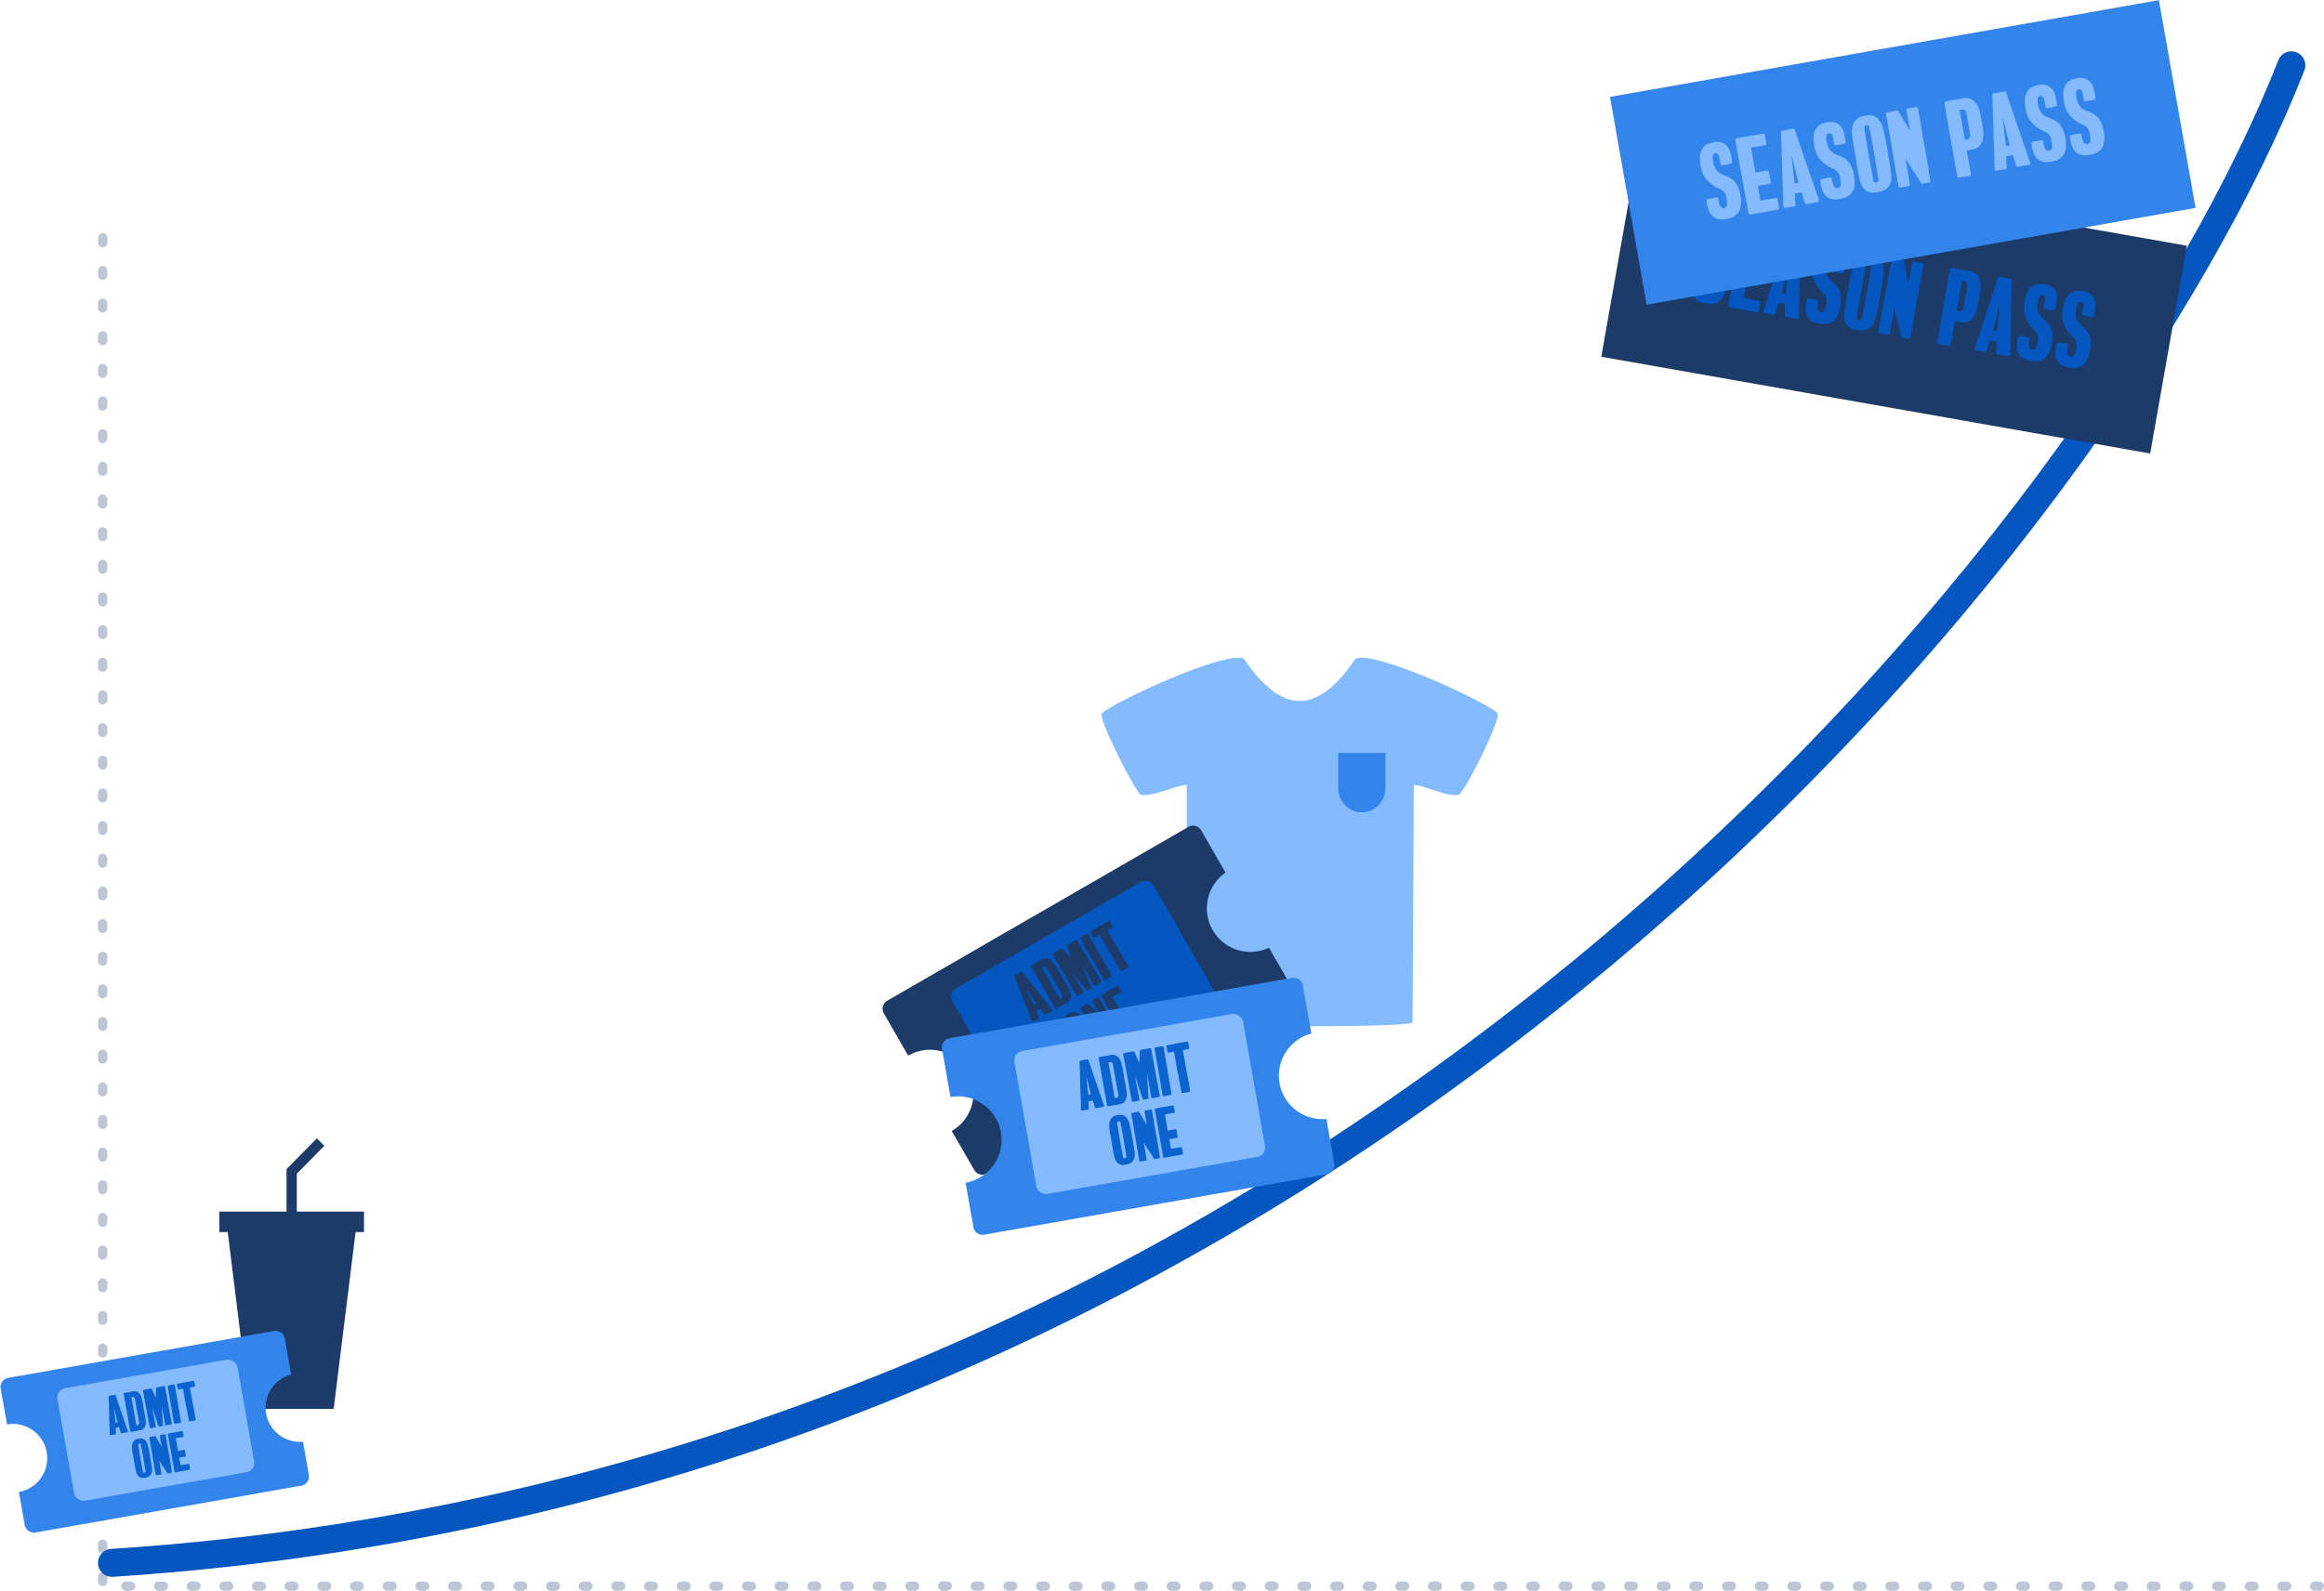
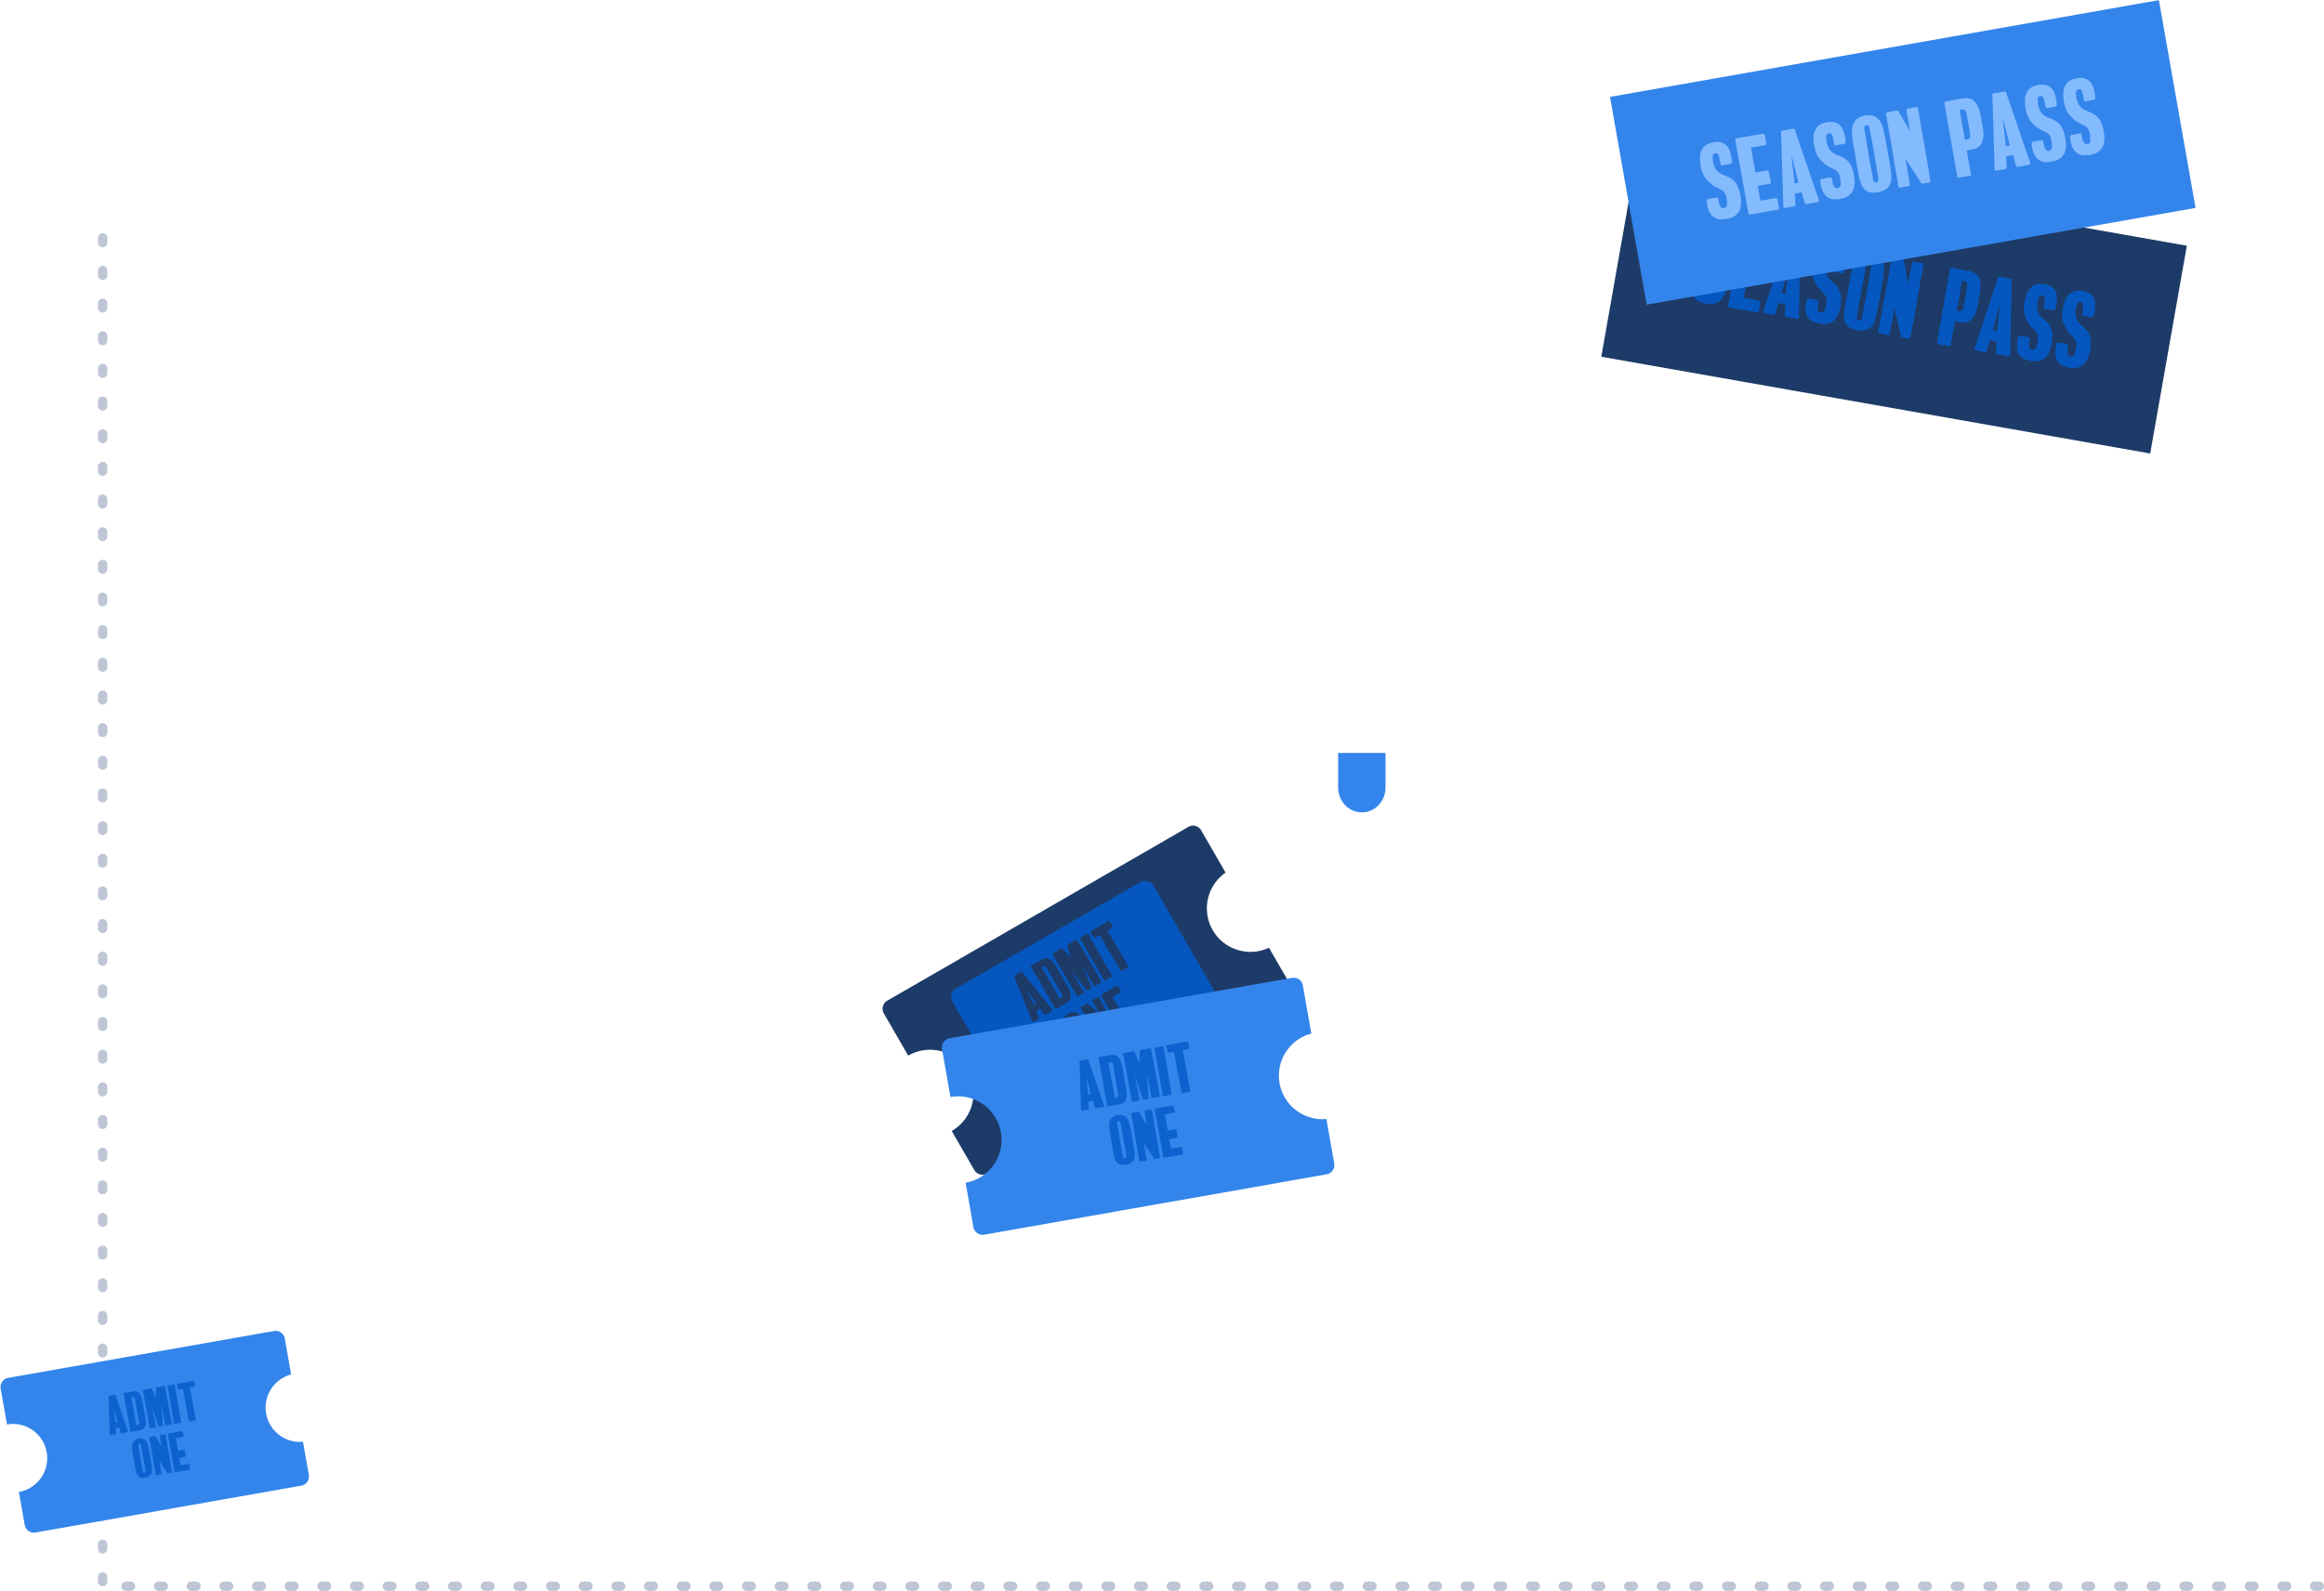
<svg xmlns="http://www.w3.org/2000/svg" width="498" height="341" viewBox="0 0 498 341">
  <title>
    ticketing - events are the beginning
  </title>
  <g fill="none" fill-rule="evenodd" transform="translate(-11 -1)">
    <path fill="#BEC6D6" fill-rule="nonzero" d="M32 52a1 1 0 0 1 2 0v1a1 1 0 0 1-2 0v-1zm0 7a1 1 0 0 1 2 0v1a1 1 0 0 1-2 0v-1zm0 7a1 1 0 0 1 2 0v1a1 1 0 0 1-2 0v-1zm0 7a1 1 0 0 1 2 0v1a1 1 0 0 1-2 0v-1zm0 7a1 1 0 0 1 2 0v1a1 1 0 0 1-2 0v-1zm0 7a1 1 0 0 1 2 0v1a1 1 0 0 1-2 0v-1zm0 7a1 1 0 0 1 2 0v1a1 1 0 0 1-2 0v-1zm0 7a1 1 0 1 1 2 0v1a1 1 0 1 1-2 0v-1zm0 7a1 1 0 1 1 2 0v1a1 1 0 1 1-2 0v-1zm0 7a1 1 0 1 1 2 0v1a1 1 0 1 1-2 0v-1zm0 7a1 1 0 1 1 2 0v1a1 1 0 1 1-2 0v-1zm0 7a1 1 0 1 1 2 0v1a1 1 0 1 1-2 0v-1zm0 7a1 1 0 1 1 2 0v1a1 1 0 1 1-2 0v-1zm0 7a1 1 0 1 1 2 0v1a1 1 0 1 1-2 0v-1zm0 7a1 1 0 1 1 2 0v1a1 1 0 1 1-2 0v-1zm0 7a1 1 0 1 1 2 0v1a1 1 0 1 1-2 0v-1zm0 7a1 1 0 1 1 2 0v1a1 1 0 1 1-2 0v-1zm0 7a1 1 0 1 1 2 0v1a1 1 0 1 1-2 0v-1zm0 7a1 1 0 1 1 2 0v1a1 1 0 1 1-2 0v-1zm0 7a1 1 0 1 1 2 0v1a1 1 0 1 1-2 0v-1zm0 7a1 1 0 1 1 2 0v1a1 1 0 1 1-2 0v-1zm0 7a1 1 0 1 1 2 0v1a1 1 0 1 1-2 0v-1zm0 7a1 1 0 1 1 2 0v1a1 1 0 1 1-2 0v-1zm0 7a1 1 0 1 1 2 0v1a1 1 0 1 1-2 0v-1zm0 7a1 1 0 1 1 2 0v1a1 1 0 1 1-2 0v-1zm0 7a1 1 0 1 1 2 0v1a1 1 0 1 1-2 0v-1zm0 7a1 1 0 1 1 2 0v1a1 1 0 1 1-2 0v-1zm0 7a1 1 0 1 1 2 0v1a1 1 0 1 1-2 0v-1zm0 7a1 1 0 1 1 2 0v1a1 1 0 1 1-2 0v-1zm0 7a1 1 0 1 1 2 0v1a1 1 0 1 1-2 0v-1zm0 7a1 1 0 1 1 2 0v1a1 1 0 1 1-2 0v-1zm0 7a1 1 0 1 1 2 0v1a1 1 0 1 1-2 0v-1zm0 7a1 1 0 1 1 2 0v1a1 1 0 1 1-2 0v-1zm0 7a1 1 0 1 1 2 0v1a1 1 0 1 1-2 0v-1zm0 7a1 1 0 1 1 2 0v1a1 1 0 1 1-2 0v-1zm0 7a1 1 0 1 1 2 0v1a1 1 0 1 1-2 0v-1zm0 7a1 1 0 1 1 2 0v1a1 1 0 1 1-2 0v-1zm0 7a1 1 0 1 1 2 0v1a1 1 0 1 1-2 0v-1zm0 7a1 1 0 1 1 2 0v1a1 1 0 1 1-2 0v-1zm0 7a1 1 0 1 1 2 0v1a1 1 0 1 1-2 0v-1zm0 7a1 1 0 1 1 2 0v1a1 1 0 1 1-2 0v-1zm0 7a1 1 0 1 1 2 0v1a1 1 0 1 1-2 0v-1zm6 3a1 1 0 1 1 0-2h1a1 1 0 1 1 0 2h-1zm7 0a1 1 0 1 1 0-2h1a1 1 0 1 1 0 2h-1zm7 0a1 1 0 1 1 0-2h1a1 1 0 1 1 0 2h-1zm7 0a1 1 0 1 1 0-2h1a1 1 0 1 1 0 2h-1zm7 0a1 1 0 1 1 0-2h1a1 1 0 1 1 0 2h-1zm7 0a1 1 0 1 1 0-2h1a1 1 0 1 1 0 2h-1zm7 0a1 1 0 1 1 0-2h1a1 1 0 1 1 0 2h-1zm7 0a1 1 0 1 1 0-2h1a1 1 0 1 1 0 2h-1zm7 0a1 1 0 1 1 0-2h1a1 1 0 1 1 0 2h-1zm7 0a1 1 0 1 1 0-2h1a1 1 0 1 1 0 2h-1zm7 0a1 1 0 1 1 0-2h1a1 1 0 1 1 0 2h-1zm7 0a1 1 0 1 1 0-2h1a1 1 0 1 1 0 2h-1zm7 0a1 1 0 1 1 0-2h1a1 1 0 1 1 0 2h-1zm7 0a1 1 0 1 1 0-2h1a1 1 0 1 1 0 2h-1zm7 0a1 1 0 1 1 0-2h1a1 1 0 1 1 0 2h-1zm7 0a1 1 0 1 1 0-2h1a1 1 0 1 1 0 2h-1zm7 0a1 1 0 1 1 0-2h1a1 1 0 1 1 0 2h-1zm7 0a1 1 0 1 1 0-2h1a1 1 0 1 1 0 2h-1zm7 0a1 1 0 1 1 0-2h1a1 1 0 1 1 0 2h-1zm7 0a1 1 0 1 1 0-2h1a1 1 0 1 1 0 2h-1zm7 0a1 1 0 1 1 0-2h1a1 1 0 1 1 0 2h-1zm7 0a1 1 0 1 1 0-2h1a1 1 0 1 1 0 2h-1zm7 0a1 1 0 1 1 0-2h1a1 1 0 1 1 0 2h-1zm7 0a1 1 0 1 1 0-2h1a1 1 0 1 1 0 2h-1zm7 0a1 1 0 1 1 0-2h1a1 1 0 1 1 0 2h-1zm7 0a1 1 0 1 1 0-2h1a1 1 0 1 1 0 2h-1zm7 0a1 1 0 1 1 0-2h1a1 1 0 1 1 0 2h-1zm7 0a1 1 0 1 1 0-2h1a1 1 0 1 1 0 2h-1zm7 0a1 1 0 1 1 0-2h1a1 1 0 1 1 0 2h-1zm7 0a1 1 0 1 1 0-2h1a1 1 0 1 1 0 2h-1zm7 0a1 1 0 1 1 0-2h1a1 1 0 1 1 0 2h-1zm7 0a1 1 0 1 1 0-2h1a1 1 0 1 1 0 2h-1zm7 0a1 1 0 1 1 0-2h1a1 1 0 1 1 0 2h-1zm7 0a1 1 0 1 1 0-2h1a1 1 0 1 1 0 2h-1zm7 0a1 1 0 1 1 0-2h1a1 1 0 1 1 0 2h-1zm7 0a1 1 0 1 1 0-2h1a1 1 0 1 1 0 2h-1zm7 0a1 1 0 1 1 0-2h1a1 1 0 1 1 0 2h-1zm7 0a1 1 0 1 1 0-2h1a1 1 0 1 1 0 2h-1zm7 0a1 1 0 1 1 0-2h1a1 1 0 1 1 0 2h-1zm7 0a1 1 0 1 1 0-2h1a1 1 0 1 1 0 2h-1zm7 0a1 1 0 1 1 0-2h1a1 1 0 1 1 0 2h-1zm7 0a1 1 0 1 1 0-2h1a1 1 0 1 1 0 2h-1zm7 0a1 1 0 1 1 0-2h1a1 1 0 1 1 0 2h-1zm7 0a1 1 0 1 1 0-2h1a1 1 0 1 1 0 2h-1zm7 0a1 1 0 1 1 0-2h1a1 1 0 1 1 0 2h-1zm7 0a1 1 0 1 1 0-2h1a1 1 0 1 1 0 2h-1zm7 0a1 1 0 1 1 0-2h1a1 1 0 1 1 0 2h-1zm7 0a1 1 0 1 1 0-2h1a1 1 0 1 1 0 2h-1zm7 0a1 1 0 1 1 0-2h1a1 1 0 1 1 0 2h-1zm7 0a1 1 0 1 1 0-2h1a1 1 0 1 1 0 2h-1zm7 0a1 1 0 1 1 0-2h1a1 1 0 1 1 0 2h-1zm7 0a1 1 0 1 1 0-2h1a1 1 0 1 1 0 2h-1zm7 0a1 1 0 1 1 0-2h1a1 1 0 1 1 0 2h-1zm7 0a1 1 0 1 1 0-2h1a1 1 0 1 1 0 2h-1zm7 0a1 1 0 1 1 0-2h1a1 1 0 1 1 0 2h-1zm7 0a1 1 0 1 1 0-2h1a1 1 0 1 1 0 2h-1zm7 0a1 1 0 1 1 0-2h1a1 1 0 1 1 0 2h-1zm7 0a1 1 0 1 1 0-2h1a1 1 0 1 1 0 2h-1zm7 0a1 1 0 1 1 0-2h1a1 1 0 1 1 0 2h-1zm7 0a1 1 0 1 1 0-2h1a1 1 0 1 1 0 2h-1zm7 0a1 1 0 1 1 0-2h1a1 1 0 1 1 0 2h-1zm7 0a1 1 0 1 1 0-2h1a1 1 0 1 1 0 2h-1zm7 0a1 1 0 1 1 0-2h1a1 1 0 1 1 0 2h-1zm7 0a1 1 0 1 1 0-2h1a1 1 0 1 1 0 2h-1zm7 0a1 1 0 1 1 0-2h1a1 1 0 1 1 0 2h-1zm7 0a1 1 0 1 1 0-2h1a1 1 0 1 1 0 2h-1zm7 0a1 1 0 1 1 0-2h1a1 1 0 1 1 0 2h-1zm7 0a1 1 0 1 1 0-2h1a1 1 0 1 1 0 2h-1z" />
-     <path stroke="#0557BF" stroke-linecap="round" stroke-width="6" d="M35 336c265.425-17.177 427.91-221.19 467-321" />
    <g fill-rule="nonzero" transform="translate(247 142)">
-       <path fill="#84BBFF" d="M66.692 78.2s.262-44.841.262-50.982c2.875.267 7.062 2.67 9.675 2.135C78.46 27.75 85 14.406 85 12.003 83.43 9.868 58.324-1.877 54.4.258c-8.108 12.013-15.692 12.013-23.8 0C26.938-1.877 1.83 9.868 0 12.003c0 2.402 6.8 15.746 8.37 17.35 2.617.535 7.063-1.868 9.938-2.135v50.981c1.308 1.068 47.337 1.068 48.384 0z" />
      <path fill="#3485EB" d="M55.82 33.129c2.82 0 5.076-2.37 5.076-5.335v-7.407h-10.15v7.407c0 2.965 2.255 5.335 5.075 5.335z" />
    </g>
-     <polygon fill="#1D3B68" fill-rule="nonzero" points="74.6 260.7 74.6 252.6 80.5 246.6 78.9 245 72.4 251.6 72.4 260.7 58 260.7 58 265.1 59.8 265.1 64.5 303 82.5 303 87.2 265.1 89 265.1 89 260.7" />
    <g transform="rotate(-10 1700.976 86.634)">
      <path fill="#3485EB" d="M0 9.793V2a2 2 0 0 1 2-2h57.82a2 2 0 0 1 2 2v7.819a7.346 7.346 0 0 0 0 14.64v7.206a2 2 0 0 1-2 2H2a2 2 0 0 1-2-2v-7.182a7.345 7.345 0 0 0 0-14.69z" />
-       <rect width="39.174" height="24.483" x="11.6" y="4.3" fill="#84BBFF" rx="2" />
      <path fill="#0C63D0" d="M25.102 14.667l.037.245c.057.35.098.59.122.721.017.106.008.175-.024.208-.025.04-.094.061-.208.061l-.575.006-.575.006c-.114 0-.175-.053-.183-.159l-.073-.574a11.148 11.148 0 0 0-.061-.575c-.009-.033-.025-.05-.05-.05h-.672c-.024 0-.04.021-.049.062-.008.09-.022.214-.043.373l-.042.349c-.009.057-.019.134-.031.232l-.03.232c-.009.074-.062.11-.16.11h-1.002c-.057 0-.098-.012-.123-.036a.14.14 0 0 1-.036-.147c0-.025.004-.057.012-.098a.526.526 0 0 0 .012-.098c.017-.163.033-.277.05-.342l.073-.477c.008-.04.018-.1.03-.177.012-.078.018-.133.018-.165l.025-.16.147-1.027c.008-.04.018-.106.03-.195a7.59 7.59 0 0 1 .03-.208 3.583 3.583 0 0 1 .049-.404c.025-.155.066-.432.123-.831.008-.057.022-.147.043-.27l.043-.268c.008-.082.028-.224.06-.428.009-.074.023-.182.043-.324.02-.143.035-.251.043-.324.017-.098.041-.253.074-.465.024-.13.053-.326.085-.587l.043-.324c.02-.15.039-.263.055-.336l.025-.196c.008-.09.02-.2.036-.33.017-.098.07-.147.16-.147h1.222c.09 0 .143.045.159.135.016.106.033.22.049.342.016.122.037.259.061.41a89.228 89.228 0 0 0 .135.8l.042.319c.02.146.04.256.055.33.009.049.02.13.037.244.016.114.029.196.037.245.032.244.06.428.085.55l.043.275c.02.127.035.222.043.288a33.37 33.37 0 0 0 .073.428c.033.17.053.31.061.415.017.082.033.188.05.318.008.066.022.16.042.282.02.122.035.212.043.269a39.016 39.016 0 0 1 .073.452c.008.065.023.157.043.275.02.118.035.206.043.263l.073.477zM23 13.457h.38c.015 0 .024-.005.024-.013.008 0 .012-.004.012-.012a26.666 26.666 0 0 1-.122-1.529 31.65 31.65 0 0 0-.123-1.528c-.073 1.01-.138 2.026-.195 3.045 0 .016.004.024.012.024 0 .008.004.012.012.012zm6.42-4.122c.024.384.037.779.037 1.187-.009.13-.013.532-.013 1.204 0 .673.004 1.078.013 1.217 0 .416-.013.81-.037 1.186-.025.4-.098.725-.22.978-.163.35-.367.583-.612.697a1.678 1.678 0 0 1-.758.16h-1.846c-.09 0-.147-.013-.171-.037-.033-.033-.05-.094-.05-.184V7.721c0-.09.017-.15.05-.183.024-.025.081-.037.17-.037h1.847c.294 0 .546.053.758.16.245.113.449.346.612.696.122.253.195.579.22.978zm-1.467 4.977c0-.823-.005-1.414-.013-1.773v-1.614c.008-.359.013-.95.013-1.773-.017-.245-.115-.391-.294-.44a.483.483 0 0 0-.073-.019 3.473 3.473 0 0 0-.08-.012.506.506 0 0 0-.067-.006h-.16c-.007.008-.011.029-.011.061v1.248c.008 0 .012.012.012.036v3.424c0 .025-.004.04-.012.05v1.234l.012.061c.008.008.024.008.049 0h.11a.506.506 0 0 0 .067-.006l.08-.012a.483.483 0 0 0 .073-.018c.188-.05.285-.196.294-.44zm6.847-.794v.452c.009.359.013.917.013 1.675 0 .098-.015.161-.043.19-.029.028-.092.047-.19.055-.13 0-.308.002-.532.006a30.2 30.2 0 0 1-.483.006c-.09 0-.146-.012-.17-.037-.025-.024-.038-.081-.038-.17v-1.48c.009-.44.013-1.097.013-1.97a3.821 3.821 0 0 0 0-.61c-.017.146-.043.362-.08.647-.037.286-.063.498-.08.636-.032.261-.052.453-.06.575-.009.057-.019.14-.031.25-.012.11-.022.194-.03.251-.009.13-.03.298-.062.502a9.79 9.79 0 0 0-.03.244 5.2 5.2 0 0 1-.03.233c0 .04-.011.155-.031.342-.02.188-.035.33-.043.428-.008.106-.065.159-.171.159-.286 0-.506.004-.66.012h-.013c-.082 0-.13-.045-.147-.134a5.745 5.745 0 0 1-.03-.171 33.37 33.37 0 0 0-.104-.587 9.796 9.796 0 0 0-.043-.318l-.043-.294-.037-.257-.048-.318-.11-.77a5.943 5.943 0 0 0-.062-.44 18.37 18.37 0 0 0-.097-.722 2.085 2.085 0 0 0-.05-.28c.009.048.013.121.013.22 0 .847.004 1.5.012 1.956 0 .122.002.31.006.562.004.253.01.44.019.563 0 .081.002.21.006.385.004.175.006.308.006.397 0 .098-.012.16-.037.184-.024.024-.086.037-.183.037-.13 0-.233.004-.306.012h-.55c-.098 0-.165-.019-.202-.055-.037-.037-.055-.104-.055-.202 0-.905-.004-1.586-.012-2.042 0-.383-.004-.958-.013-1.724-.008-.767-.012-1.341-.012-1.725 0-.179-.002-.444-.006-.794-.004-.351-.006-.616-.006-.795a16.433 16.433 0 0 1-.012-.746v-.05c0-.097.014-.16.043-.189.028-.028.087-.042.177-.042.081 0 .21-.002.385-.007.175-.004.308-.006.397-.006.074 0 .214-.002.422-.006l.398-.006c.057 0 .098.029.122.086l.44 1.895c.008.016.02.025.037.025.016 0 .028-.009.037-.025l.428-1.908c.032-.057.073-.085.122-.085h.941c.147-.008.371-.012.673-.012.065 0 .11.016.135.049.032.024.048.073.048.146.009.27.013.669.013 1.199.008.203.012.513.012.929.008.408.012 1.02.012 1.834 0 .816.004 1.427.012 1.835zm2.067-5.784a.43.43 0 0 0 .012.122v.318c0 .815-.008 2.03-.024 3.644l-.013 1.956v1.37c0 .04-.002.106-.006.196a4.84 4.84 0 0 0-.006.195 1.454 1.454 0 0 0-.012.22c-.016.098-.07.147-.159.147h-.122c-.465 0-.815.004-1.052.012h-.012a.166.166 0 0 1-.122-.049c-.033-.024-.05-.073-.05-.146 0-.31.003-.738.007-1.284.004-.547.006-.917.006-1.113v-1.59l.006-.556c.004-.363.006-.787.006-1.272v-1.18c0-.22.004-.387.012-.501V7.77c0-.138.066-.208.196-.208h.905l.245-.012c.122 0 .183.061.183.184zm3.999-.22c.09 0 .15.014.183.042.033.029.049.088.049.178.008.17.012.448.012.831 0 .098-.014.159-.043.183-.028.025-.091.041-.19.05h-.83l-.062.012c-.008.008-.012.028-.012.06.016.8.024 1.346.024 1.64v1.381c0 .636.004 1.113.013 1.43v1.542c.008.163.012.411.012.746v.146c0 .066-.016.114-.05.147a.263.263 0 0 1-.146.049h-1.027c-.114 0-.19-.018-.226-.055-.037-.037-.055-.116-.055-.239 0-1.923-.017-3.048-.05-3.375V8.981a.47.47 0 0 0-.011-.16.537.537 0 0 0-.172-.011h-.232a4.652 4.652 0 0 0-.477 0c-.065 0-.114-.017-.147-.05-.032-.032-.048-.08-.048-.146 0-.09-.003-.234-.007-.434-.004-.2-.006-.357-.006-.47 0-.058.013-.099.037-.123.033-.033.081-.05.147-.05.098 0 .244-.001.44-.005s.342-.006.44-.006c.122 0 .31-.002.563-.006.252-.005.444-.007.574-.007h1.297zm-12.18 10.911c.13.228.212.485.245.77.057.49.085 1.325.085 2.507-.008.253-.012.64-.012 1.162.008.212.004.57-.012 1.076-.016.514-.061.9-.135 1.162-.163.53-.513.864-1.051 1.003a2.663 2.663 0 0 1-.624.073c-.114 0-.285-.016-.513-.049-.587-.114-.954-.465-1.101-1.052-.082-.31-.122-.717-.122-1.222v-1.101c.008-.294.012-.514.012-.66v-1.761c.016-.498.04-.868.073-1.113.074-.457.24-.823.502-1.1.187-.18.4-.298.636-.355.375-.09.737-.098 1.088-.025.424.09.734.318.93.685zM26.9 21.8v1.639c.016.668.024 1.137.024 1.406.008.122.074.2.196.232.114.05.212.02.293-.085a.567.567 0 0 0 .074-.233c.008-.146.012-.37.012-.672v-.122c0-.082.002-.204.006-.367s.006-.286.006-.367c0-.237.002-.587.006-1.052.004-.464.007-.815.007-1.051 0-.408-.009-.987-.025-1.737L27.487 19c0-.139-.082-.216-.245-.232-.146-.033-.236.02-.269.159a.923.923 0 0 0-.049.293c0 .75-.004 1.304-.012 1.663v.71a1.5 1.5 0 0 0-.012.207zm6.016-4.06c.114 0 .171.07.171.208v1.541l-.012.465v3.24c0 .228-.002.57-.006 1.027-.004.457-.01.8-.018 1.028v.562c0 .13-.015.212-.043.245-.029.032-.108.049-.239.049h-.599c-.098 0-.163-.053-.195-.16-.066-.203-.267-.696-.606-1.48-.338-.782-.52-1.214-.544-1.295a.14.14 0 0 0-.012-.043.131.131 0 0 0-.025-.043 488.54 488.54 0 0 1-.024 2.85c0 .056-.016.097-.049.122a.166.166 0 0 1-.122.049h-.355a8.136 8.136 0 0 0-.526-.013c-.081 0-.136-.014-.165-.043-.028-.028-.043-.083-.043-.165 0-.53.005-.925.013-1.186v-1.565c.008-.31.014-.77.018-1.382.004-.611.006-1.072.006-1.382v-2.42c0-.123.057-.184.171-.184h.208c.375-.016.657-.025.844-.025.082 0 .139.045.171.135.008.032.298.807.868 2.323l.013-2.127v-.074l.006-.049a.375.375 0 0 0 .006-.049c-.016-.049-.004-.085.037-.11.024-.032.06-.049.11-.049h.941zm3.791 7.13c.122 0 .2.014.232.042.033.029.05.104.05.226v.282c-.009.18-.009.363 0 .55a.263.263 0 0 1-.05.147c-.032.024-.081.036-.146.036H33.76c-.114-.008-.171-.073-.171-.195v-3.204l-.012-1.406v-3.29c0-.187.02-.297.06-.33.025-.024.09-.037.196-.037h.11c.22 0 .553.002.997.007.444.004.772.006.984.006h.514c.016 0 .039.002.067.006a.523.523 0 0 0 .055.006h.11c.114 0 .171.057.171.171v.93c0 .057-.016.097-.048.122-.017.024-.053.036-.11.036h-1.566v2.764h1.296c.033 0 .074.016.123.049.024.024.036.07.036.134.009.196.013.575.013 1.138 0 .049-.013.09-.037.122-.024.024-.07.037-.135.037h-1.296v1.638h.037c.139 0 .379.002.721.006.343.004.62.006.832.006z" />
    </g>
    <g transform="rotate(-30 503.69 -263.826)">
      <path fill="#1D3B68" d="M0 12.438V2a2 2 0 0 1 2-2h74.514a2 2 0 0 1 2 2v10.47c-4.788.395-8.551 4.406-8.551 9.296s3.763 8.902 8.55 9.297v9.692a2 2 0 0 1-2 2H2a2 2 0 0 1-2-2v-9.66a9.328 9.328 0 0 0 0-18.657z" />
      <rect width="49.751" height="31.095" x="14" y="5.1" fill="#0557BF" rx="2" />
      <path fill="#1D3B68" d="M31.478 17.99l.047.311c.072.446.124.751.155.917.02.134.01.222-.031.264-.031.052-.12.077-.264.077l-.73.008-.73.008c-.145 0-.222-.067-.233-.202-.02-.155-.052-.399-.093-.73-.01-.155-.036-.398-.078-.73-.01-.041-.03-.062-.062-.062h-.854c-.031 0-.052.026-.062.078-.01.114-.029.272-.054.473l-.055.443-.039.295-.038.295c-.01.093-.078.14-.202.14H26.88c-.072 0-.124-.016-.155-.047a.177.177 0 0 1-.047-.186c0-.031.006-.072.016-.124a.668.668 0 0 0 .015-.125c.021-.207.042-.352.063-.434l.093-.606.039-.225c.015-.099.023-.168.023-.21l.03-.202.187-1.304a4.55 4.55 0 0 0 .04-.249c.015-.114.028-.202.038-.264 0-.062.008-.15.023-.264a85.68 85.68 0 0 0 .194-1.305c.01-.072.029-.186.055-.341.026-.155.044-.27.054-.342.01-.103.036-.284.078-.543.01-.093.028-.23.054-.412.026-.181.044-.318.054-.411.021-.125.052-.321.094-.59.03-.166.067-.415.108-.746.01-.083.029-.22.055-.411a5.63 5.63 0 0 1 .07-.428l.03-.248c.01-.114.026-.254.047-.42.02-.124.088-.186.202-.186h1.553c.114 0 .181.057.202.171.02.135.041.28.062.435.02.155.047.329.078.52a113.344 113.344 0 0 0 .17 1.017c.01.083.03.218.055.404.026.187.05.326.07.42.01.062.026.165.046.31l.047.31c.041.311.078.544.109.7.01.072.028.189.054.349.026.16.044.282.054.365a42.381 42.381 0 0 0 .094.544c.041.217.067.393.077.528.021.103.042.238.062.403.01.083.029.202.055.358.026.155.044.269.054.341a49.551 49.551 0 0 1 .093.575c.01.083.029.2.055.35.026.15.044.26.054.333l.093.606zm-2.671-1.537h.481c.021 0 .031-.005.031-.015.01 0 .016-.005.016-.016-.041-.3-.093-.947-.155-1.941a40.196 40.196 0 0 0-.156-1.941 234.676 234.676 0 0 0-.248 3.867c0 .02.005.03.015.03 0 .011.006.016.016.016zm8.153-5.233c.031.486.047.988.047 1.506-.01.166-.016.676-.016 1.53s.006 1.37.016 1.545c0 .528-.016 1.03-.047 1.507-.03.507-.124.921-.28 1.242-.206.445-.465.74-.776.885-.269.135-.59.202-.963.202h-2.345c-.114 0-.186-.015-.217-.047-.041-.04-.062-.119-.062-.232V9.17c0-.114.02-.192.062-.233.031-.031.103-.047.217-.047h2.345c.373 0 .694.067.963.202.31.145.57.44.777.885.155.321.248.735.28 1.243zm-1.863 6.32c0-1.045-.005-1.796-.016-2.251v-2.05c.01-.456.016-1.207.016-2.252-.021-.31-.145-.497-.373-.56a.613.613 0 0 0-.093-.023 4.412 4.412 0 0 0-.101-.015.642.642 0 0 0-.086-.008h-.201c-.01.01-.016.036-.016.078v1.584c.01 0 .016.015.016.046v4.349c0 .03-.006.052-.016.062v1.569l.016.077c.01.01.03.01.062 0h.14c.02 0 .049-.002.085-.008l.1-.015a.613.613 0 0 0 .094-.023c.238-.063.362-.249.373-.56zm8.697-1.009v.575c.01.455.015 1.164.015 2.127 0 .125-.018.205-.054.241-.036.036-.117.06-.24.07-.167 0-.392.002-.676.008-.285.005-.49.007-.614.007-.114 0-.186-.015-.217-.046s-.047-.104-.047-.218v-1.879c.01-.559.016-1.392.016-2.5.02-.238.02-.497 0-.777-.021.187-.055.461-.101.823-.047.363-.08.632-.101.808-.042.331-.068.575-.078.73-.01.072-.023.179-.039.318-.015.14-.028.246-.039.319a6.93 6.93 0 0 1-.077.636c-.01.073-.024.176-.04.311a6.604 6.604 0 0 1-.038.295c0 .052-.013.197-.039.435-.026.238-.044.42-.054.544-.01.134-.083.201-.218.201-.362 0-.641.006-.838.016h-.016c-.103 0-.165-.057-.186-.17a7.296 7.296 0 0 1-.039-.218 7.296 7.296 0 0 0-.039-.218 42.389 42.389 0 0 0-.093-.528 12.44 12.44 0 0 0-.054-.404l-.055-.372-.046-.326-.062-.404-.14-.979a7.547 7.547 0 0 0-.078-.559 23.33 23.33 0 0 0-.124-.916 2.649 2.649 0 0 0-.062-.357c.01.062.015.155.015.28 0 1.076.006 1.904.016 2.484 0 .156.003.394.008.715.005.32.013.559.023.714 0 .104.003.267.008.49.005.222.008.39.008.504 0 .124-.016.202-.047.233-.031.03-.109.046-.233.046a3.73 3.73 0 0 0-.388.016h-.7c-.123 0-.209-.023-.255-.07-.047-.046-.07-.132-.07-.256 0-1.15-.005-2.014-.016-2.594 0-.486-.005-1.216-.015-2.19-.01-.973-.016-1.703-.016-2.19 0-.227-.002-.563-.008-1.009a94.41 94.41 0 0 1-.007-1.01 20.87 20.87 0 0 1-.016-.946v-.063c0-.124.018-.204.054-.24.037-.037.112-.055.226-.055.103 0 .266-.002.489-.007.222-.006.39-.008.505-.008.093 0 .271-.003.535-.008s.433-.008.505-.008c.073 0 .124.037.155.109l.56 2.407c.01.02.025.031.046.031.02 0 .036-.01.047-.03l.543-2.424c.042-.072.093-.108.156-.108h1.195c.187-.01.471-.016.855-.016.082 0 .14.02.17.062.042.031.062.094.062.187.01.341.016.849.016 1.522.01.258.016.652.016 1.18.01.518.015 1.294.015 2.33 0 1.035.005 1.811.016 2.329zm2.624-7.346c0 .073.005.124.016.156v.403c0 1.036-.01 2.578-.031 4.628l-.016 2.485v1.74c0 .051-.002.134-.008.248a6.146 6.146 0 0 0-.007.248c-.01.063-.016.156-.016.28-.02.124-.088.186-.202.186H46c-.59 0-1.035.006-1.336.016h-.015a.21.21 0 0 1-.156-.062c-.04-.031-.062-.093-.062-.187 0-.393.003-.937.008-1.63.005-.694.008-1.165.008-1.413v-2.02l.008-.706c.005-.46.007-1 .007-1.615v-1.499c0-.28.006-.492.016-.637v-.574c0-.176.083-.264.248-.264h1.15l.31-.016c.156 0 .233.078.233.233zm5.079-.28c.113 0 .191.019.233.055.041.036.062.111.062.225.01.218.015.57.015 1.056 0 .125-.018.202-.054.233-.036.031-.117.052-.24.062h-1.057l-.078.016c-.01.01-.015.036-.015.078.02 1.014.031 1.708.031 2.08v1.755c0 .808.005 1.414.015 1.818v1.956c.01.207.016.523.016.948v.186c0 .083-.02.145-.062.186a.334.334 0 0 1-.186.063h-1.305c-.145 0-.24-.024-.287-.07-.047-.047-.07-.148-.07-.303 0-2.444-.02-3.872-.062-4.287V10.77c0-.124-.005-.191-.016-.202-.01-.01-.083-.015-.217-.015h-.295a5.908 5.908 0 0 0-.606 0c-.083 0-.145-.02-.186-.062-.042-.042-.063-.104-.063-.187 0-.113-.002-.297-.007-.55a31.071 31.071 0 0 1-.008-.599c0-.072.015-.124.047-.155.041-.042.103-.062.186-.062.124 0 .31-.003.559-.008.248-.005.435-.008.56-.008.154 0 .393-.002.713-.008.321-.005.565-.007.73-.007h1.647zM36.029 22.765c.165.29.269.616.31.978.073.621.109 1.683.109 3.184-.01.32-.016.813-.016 1.475.01.27.005.725-.015 1.367-.02.652-.078 1.144-.171 1.475-.207.673-.652 1.098-1.336 1.274a3.382 3.382 0 0 1-.792.093c-.145 0-.362-.02-.652-.062-.745-.145-1.211-.59-1.398-1.336-.103-.393-.155-.91-.155-1.553v-1.398c.01-.372.016-.652.016-.838v-2.236c.02-.632.051-1.103.093-1.414.093-.58.305-1.045.636-1.397.239-.228.508-.378.808-.45a3.126 3.126 0 0 1 1.382-.032c.539.114.932.404 1.18.87zM33.76 27.05v2.081c.02.85.031 1.444.031 1.786.01.155.093.254.249.295.145.062.269.026.372-.108a.72.72 0 0 0 .094-.296c.01-.186.015-.47.015-.854V29.8c0-.104.003-.259.008-.466.005-.207.008-.362.008-.466 0-.3.002-.745.007-1.335.006-.59.008-1.036.008-1.336 0-.518-.01-1.253-.03-2.205l-.016-.497c0-.176-.104-.275-.311-.295-.186-.042-.3.026-.342.202a1.173 1.173 0 0 0-.062.372c0 .953-.005 1.657-.015 2.112v.901c-.01.073-.016.16-.016.264zm7.641-5.156c.145 0 .217.088.217.264v1.957l-.015.59v4.116c0 .29-.003.724-.008 1.304-.005.58-.013 1.015-.023 1.305v.714c0 .166-.018.27-.055.31-.036.042-.137.063-.302.063h-.761c-.125 0-.207-.068-.249-.202-.083-.259-.339-.885-.769-1.88-.43-.993-.66-1.542-.69-1.645a.178.178 0 0 0-.016-.055.167.167 0 0 0-.031-.054 620.46 620.46 0 0 1-.031 3.618c0 .073-.021.125-.062.156a.21.21 0 0 1-.156.062h-.45c-.145-.01-.368-.016-.668-.016-.103 0-.173-.018-.21-.054-.036-.036-.054-.106-.054-.21 0-.673.005-1.175.016-1.506v-1.988c.01-.394.018-.978.023-1.755.005-.776.008-1.361.008-1.755v-3.075c0-.155.072-.233.217-.233h.264c.476-.02.834-.03 1.072-.03.103 0 .176.056.217.17.01.041.378 1.025 1.103 2.95l.015-2.702v-.093c0-.01.003-.03.008-.062a.476.476 0 0 0 .008-.062c-.02-.062-.005-.109.046-.14.031-.041.078-.062.14-.062h1.196zm4.814 9.054c.156 0 .254.018.295.055.042.036.063.132.063.287v.357c-.01.228-.01.46 0 .699 0 .062-.021.124-.063.186-.041.031-.103.047-.186.047h-3.851c-.145-.01-.218-.093-.218-.249v-4.069l-.015-1.785v-4.178c0-.238.025-.378.077-.42.031-.03.114-.046.249-.046h.14c.28 0 .701.003 1.265.008s.981.008 1.25.008h.653c.02 0 .049.002.085.007.036.005.06.008.07.008h.14c.145 0 .217.073.217.217v1.18c0 .073-.02.125-.062.156-.02.031-.067.047-.14.047h-1.988v3.51h1.647c.041 0 .093.02.155.062.031.03.046.088.046.17.01.249.016.73.016 1.445a.252.252 0 0 1-.047.155c-.03.031-.088.047-.17.047h-1.647v2.08h.047c.176 0 .481.003.916.008.435.006.787.008 1.056.008z" />
    </g>
    <g transform="rotate(-10 1385.826 -1102.571)">
      <path fill="#3485EB" d="M0 12.438V2a2 2 0 0 1 2-2h74.514a2 2 0 0 1 2 2v10.47c-4.788.395-8.551 4.406-8.551 9.296s3.763 8.902 8.55 9.297v9.692a2 2 0 0 1-2 2H2a2 2 0 0 1-2-2v-9.66a9.328 9.328 0 0 0 0-18.657z" />
-       <rect width="49.751" height="31.095" x="14.8" y="5.4" fill="#84BBFF" rx="2" />
      <path fill="#0C63D0" d="M31.88 18.627l.047.311c.073.445.124.75.155.916.021.135.01.223-.03.264-.032.052-.12.078-.265.078l-.73.008-.73.007c-.144 0-.222-.067-.232-.201L30 19.28c-.01-.156-.036-.399-.077-.73-.01-.042-.031-.062-.062-.062h-.855c-.03 0-.051.026-.062.077-.01.114-.028.272-.054.474-.026.202-.044.35-.054.443l-.04.295-.038.295c-.01.093-.078.14-.202.14h-1.273c-.073 0-.125-.016-.156-.047a.177.177 0 0 1-.046-.186c0-.032.005-.073.015-.125a.668.668 0 0 0 .016-.124c.02-.207.041-.352.062-.435l.093-.605c.01-.052.023-.127.039-.226.015-.098.023-.168.023-.21l.031-.201.187-1.305a4.55 4.55 0 0 0 .038-.248c.016-.114.029-.202.04-.264 0-.062.007-.15.023-.264a85.68 85.68 0 0 0 .194-1.305c.01-.072.028-.186.054-.341.026-.156.044-.27.054-.342.01-.104.037-.285.078-.544.01-.093.028-.23.054-.411.026-.181.044-.319.055-.412a53.4 53.4 0 0 0 .093-.59c.03-.166.067-.414.109-.745l.054-.412a5.63 5.63 0 0 1 .07-.427l.03-.249c.011-.113.027-.253.047-.419.021-.124.088-.186.202-.186h1.553c.114 0 .182.057.202.17.021.135.042.28.062.435.021.156.047.33.078.52a113.328 113.328 0 0 0 .17 1.018l.055.404c.026.186.05.326.07.42l.047.31c.02.145.036.248.046.31.042.31.078.544.109.7.01.072.029.188.054.349.026.16.044.282.055.365a42.387 42.387 0 0 0 .093.543c.041.218.067.394.078.528.02.104.041.238.062.404.01.083.028.202.054.357.026.155.044.27.054.342a49.544 49.544 0 0 1 .094.574c.01.083.028.2.054.35.026.15.044.261.054.334l.093.605zm-2.67-1.537h.48c.021 0 .032-.005.032-.016.01 0 .015-.005.015-.015-.041-.3-.093-.947-.155-1.941a40.196 40.196 0 0 0-.155-1.942 234.677 234.677 0 0 0-.249 3.867c0 .021.005.031.016.031 0 .01.005.016.015.016zm8.153-5.234c.03.487.046.989.046 1.507-.01.165-.015.675-.015 1.53 0 .854.005 1.369.015 1.545 0 .528-.015 1.03-.046 1.506-.031.507-.125.922-.28 1.242-.207.446-.466.74-.776.886-.27.134-.59.202-.963.202h-2.345c-.114 0-.187-.016-.218-.047-.041-.041-.062-.12-.062-.233V9.806c0-.114.02-.191.062-.233.031-.03.104-.046.218-.046h2.345c.372 0 .693.067.963.202.31.145.569.44.776.885.155.32.249.735.28 1.242zm-1.864 6.321c0-1.046-.005-1.796-.016-2.252v-2.05c.01-.455.016-1.206.016-2.252-.02-.31-.145-.497-.373-.559a.613.613 0 0 0-.093-.023 4.41 4.41 0 0 0-.1-.016.642.642 0 0 0-.086-.007h-.202c-.01.01-.016.036-.016.077v1.584c.01 0 .016.016.016.047v4.348c0 .031-.005.052-.016.062v1.569l.016.078c.01.01.03.01.062 0h.14c.02 0 .049-.003.085-.008.036-.005.07-.01.101-.016a.613.613 0 0 0 .093-.023c.238-.062.363-.248.373-.559zm8.697-1.01v.575c.01.456.015 1.165.015 2.128 0 .124-.018.204-.054.24-.036.037-.116.06-.24.07-.166 0-.391.003-.676.008-.285.005-.49.008-.614.008-.114 0-.186-.016-.217-.047-.031-.03-.047-.103-.047-.217v-1.88c.01-.558.016-1.392.016-2.5.02-.238.02-.497 0-.776-.02.186-.054.46-.101.823-.047.362-.08.632-.101.808-.041.33-.067.574-.078.73-.01.072-.023.178-.038.318-.016.14-.029.246-.04.318a6.93 6.93 0 0 1-.077.637l-.039.31a6.604 6.604 0 0 1-.039.296c0 .051-.013.196-.038.434-.026.239-.044.42-.055.544-.01.135-.083.202-.217.202-.363 0-.642.005-.839.015h-.015c-.104 0-.166-.056-.187-.17a7.296 7.296 0 0 1-.039-.218 7.296 7.296 0 0 0-.038-.217 42.39 42.39 0 0 0-.094-.528 12.44 12.44 0 0 0-.054-.404l-.054-.373-.047-.326-.062-.404-.14-.978a7.547 7.547 0 0 0-.077-.56 23.33 23.33 0 0 0-.125-.915 2.649 2.649 0 0 0-.062-.358c.01.062.016.156.016.28 0 1.077.005 1.905.015 2.485 0 .155.003.393.008.714.005.321.013.56.023.715 0 .103.003.266.008.489.005.222.008.39.008.504 0 .125-.016.202-.047.233-.03.031-.108.047-.233.047a3.73 3.73 0 0 0-.388.016h-.699c-.124 0-.21-.024-.256-.07-.047-.047-.07-.132-.07-.257 0-1.149-.005-2.013-.015-2.593 0-.487-.006-1.217-.016-2.19-.01-.973-.015-1.703-.015-2.19 0-.227-.003-.564-.008-1.01a94.409 94.409 0 0 1-.008-1.009 20.87 20.87 0 0 1-.016-.947v-.062c0-.124.019-.205.055-.24.036-.037.111-.055.225-.055.104 0 .267-.003.49-.008.222-.005.39-.008.504-.008.093 0 .272-.002.536-.007.264-.006.432-.008.504-.008.073 0 .125.036.156.109l.559 2.407c.01.02.026.03.046.03.021 0 .037-.01.047-.03l.544-2.423c.041-.072.093-.109.155-.109h1.196c.186-.01.47-.015.854-.015.083 0 .14.02.17.062.042.03.063.093.063.186.01.342.015.85.015 1.522.01.259.016.652.016 1.18.01.518.015 1.295.015 2.33 0 1.035.006 1.812.016 2.33zm2.625-7.345c0 .072.005.124.015.155v.404c0 1.035-.01 2.578-.031 4.628l-.016 2.485v1.74c0 .05-.002.134-.007.248a6.146 6.146 0 0 0-.008.248c-.01.062-.016.155-.016.28-.02.124-.088.186-.201.186H46.4c-.59 0-1.035.005-1.335.015h-.016a.21.21 0 0 1-.155-.062c-.042-.03-.062-.093-.062-.186 0-.393.002-.937.007-1.63.006-.694.008-1.165.008-1.414V14.9l.008-.706c.005-.461.008-1 .008-1.616V11.08c0-.28.005-.492.015-.637v-.575c0-.176.083-.264.249-.264h1.149l.31-.015c.156 0 .234.077.234.233zm5.078-.28c.114 0 .191.018.233.055.041.036.062.11.062.225.01.217.016.57.016 1.056 0 .124-.019.202-.055.233-.036.03-.116.052-.24.062h-1.057l-.077.015c-.01.01-.016.037-.016.078.02 1.015.031 1.708.031 2.081v1.755c0 .808.005 1.413.016 1.817v1.957c.01.207.015.523.015.947v.187c0 .082-.02.145-.062.186a.334.334 0 0 1-.186.062h-1.305c-.145 0-.24-.023-.287-.07-.047-.046-.07-.147-.07-.303 0-2.443-.02-3.872-.062-4.286v-4.193c0-.124-.005-.192-.016-.202-.01-.01-.082-.016-.217-.016h-.295a5.908 5.908 0 0 0-.606 0c-.083 0-.145-.02-.186-.062-.041-.041-.062-.103-.062-.186 0-.114-.003-.298-.008-.551a31.071 31.071 0 0 1-.008-.598c0-.073.016-.125.047-.156.041-.041.103-.062.186-.062.124 0 .31-.002.56-.007.248-.006.434-.008.558-.008.156 0 .394-.003.715-.008.32-.005.564-.008.73-.008h1.646zM36.43 23.4c.165.29.269.616.31.979.073.621.11 1.682.11 3.183-.011.321-.016.813-.016 1.476.01.269.005.725-.016 1.366-.02.653-.078 1.145-.17 1.476-.208.673-.653 1.097-1.336 1.273a3.382 3.382 0 0 1-.792.093c-.145 0-.363-.02-.653-.062-.745-.145-1.211-.59-1.397-1.335-.104-.394-.156-.911-.156-1.553v-1.398c.01-.373.016-.652.016-.839v-2.236c.02-.632.052-1.103.093-1.413.093-.58.305-1.046.637-1.398.238-.228.507-.378.807-.45a3.126 3.126 0 0 1 1.383-.031c.538.114.931.403 1.18.87zm-2.268 4.287v2.08c.021.85.031 1.445.031 1.787.01.155.094.253.249.295.145.062.27.026.373-.109a.72.72 0 0 0 .093-.295c.01-.186.015-.471.015-.854v-.155c0-.104.003-.26.008-.466.005-.207.008-.363.008-.466 0-.3.003-.746.008-1.336.005-.59.007-1.035.007-1.335 0-.518-.01-1.253-.03-2.206l-.016-.497c0-.176-.104-.274-.31-.295-.187-.041-.301.026-.342.202a1.173 1.173 0 0 0-.063.373c0 .952-.005 1.656-.015 2.112v.9c-.01.073-.016.161-.016.265zm7.641-5.156c.145 0 .218.088.218.264v1.956l-.016.59v4.116c0 .29-.002.725-.008 1.305-.005.58-.013 1.014-.023 1.304v.715c0 .165-.018.269-.054.31-.036.042-.137.062-.303.062h-.761c-.124 0-.207-.067-.249-.202-.082-.258-.339-.885-.768-1.879-.43-.994-.66-1.542-.691-1.646a.178.178 0 0 0-.016-.054.167.167 0 0 0-.031-.055 620.47 620.47 0 0 1-.031 3.619c0 .072-.02.124-.062.155a.21.21 0 0 1-.155.062h-.45c-.146-.01-.368-.015-.669-.015-.103 0-.173-.018-.21-.055-.036-.036-.054-.106-.054-.21 0-.672.006-1.174.016-1.506V29.38c.01-.393.018-.978.023-1.754.005-.777.008-1.362.008-1.755v-3.075c0-.156.072-.233.217-.233H38c.477-.021.834-.031 1.072-.031.104 0 .176.057.217.17.01.042.378 1.025 1.103 2.951l.016-2.702v-.093c0-.01.002-.031.007-.062a.476.476 0 0 0 .008-.062c-.02-.063-.005-.11.047-.14.03-.042.077-.062.14-.062h1.195zm4.815 9.054c.155 0 .253.018.295.054.041.036.062.132.062.287v.358c-.01.227-.01.46 0 .698 0 .063-.02.125-.062.187-.042.03-.104.046-.187.046h-3.851c-.145-.01-.218-.093-.218-.248v-4.069l-.015-1.786v-4.178c0-.238.026-.377.078-.419.03-.03.113-.046.248-.046h.14c.28 0 .701.002 1.266.007.564.005.98.008 1.25.008h.652c.02 0 .05.003.085.008.037.005.06.008.07.008h.14c.145 0 .217.072.217.217v1.18c0 .073-.02.125-.062.156-.02.03-.067.046-.14.046H44.6v3.51h1.646c.041 0 .093.02.155.062.031.031.047.088.047.171.01.248.015.73.015 1.444a.252.252 0 0 1-.046.156c-.031.03-.088.046-.171.046H44.6v2.081h.046c.176 0 .482.003.917.008.434.005.786.008 1.056.008z" />
    </g>
    <g transform="rotate(10 -7.205 2085.235)">
      <rect width="119.437" height="45.224" fill="#1D3B68" fill-rule="nonzero" />
-       <path fill="#0557BF" d="M21.894 21.24c.944.624 1.536 1.48 1.776 2.568.24 1.152.256 2.28.048 3.384-.192 1.104-.664 1.888-1.416 2.352-.368.256-.8.416-1.296.48-.288.048-.6.072-.936.072-.304 0-.64-.024-1.008-.072-.64-.08-1.172-.328-1.596-.744-.424-.416-.7-.944-.828-1.584a7.409 7.409 0 0 1-.12-1.968c.016-.24.06-.384.132-.432.072-.048.228-.08.468-.096h1.608c.112 0 .192.024.24.072.08.08.104.168.072.264-.016.72.04 1.264.168 1.632.08.256.216.416.408.48a.82.82 0 0 0 .672 0c.224-.128.368-.336.432-.624a7.62 7.62 0 0 0 .096-1.728c-.048-.544-.2-.96-.456-1.248a5.18 5.18 0 0 0-.792-.648l-.072-.072a11.894 11.894 0 0 1-.624-.456c-.304-.208-.704-.64-1.2-1.296s-.816-1.352-.96-2.088c-.176-.88-.192-1.864-.048-2.952.112-.976.48-1.76 1.104-2.352a2.69 2.69 0 0 1 1.536-.672c.608-.096 1.144-.104 1.608-.024.608.096 1.12.344 1.536.744.416.4.68.888.792 1.464.128.768.16 1.6.096 2.496l-.024.024c-.016.16-.052.264-.108.312-.056.048-.164.08-.324.096h-1.656c-.16 0-.264-.024-.312-.072-.048-.048-.072-.16-.072-.336v-.24c0-.832-.04-1.392-.12-1.68-.08-.336-.288-.488-.624-.456a.668.668 0 0 0-.408.144.496.496 0 0 0-.216.336c-.176.688-.184 1.44-.024 2.256.032.176.08.344.144.504.064.16.132.304.204.432.072.128.16.252.264.372a3.311 3.311 0 0 0 .564.528c.112.088.196.152.252.192.056.04.136.092.24.156a.78.78 0 0 0 .18.096c.032.016.12.072.264.168.144.096.256.168.336.216zm9.096 6.288c.24 0 .392.028.456.084.064.056.096.204.096.444v.552c-.016.352-.016.712 0 1.08a.516.516 0 0 1-.096.288c-.064.048-.16.072-.288.072h-5.952c-.224-.016-.336-.144-.336-.384v-6.288l-.024-2.76V14.16c0-.368.04-.584.12-.648.048-.048.176-.072.384-.072h.216c.432 0 1.084.004 1.956.012.872.008 1.516.012 1.932.012h1.008c.032 0 .076.004.132.012.056.008.092.012.108.012h.216c.224 0 .336.112.336.336v1.824c0 .112-.032.192-.096.24-.032.048-.104.072-.216.072H27.87v5.424h2.544c.064 0 .144.032.24.096.048.048.072.136.072.264.016.384.024 1.128.024 2.232a.389.389 0 0 1-.072.24c-.048.048-.136.072-.264.072H27.87v3.216h.072c.272 0 .744.004 1.416.012.672.008 1.216.012 1.632.012zm8.928-.024l.072.48a71.7 71.7 0 0 0 .24 1.416c.032.208.016.344-.048.408-.048.08-.184.12-.408.12l-1.128.012-1.128.012c-.224 0-.344-.104-.36-.312-.032-.24-.08-.616-.144-1.128a21.88 21.88 0 0 0-.12-1.128c-.016-.064-.048-.096-.096-.096h-1.32c-.048 0-.08.04-.096.12-.016.176-.044.42-.084.732-.04.312-.068.54-.084.684-.016.112-.036.264-.06.456a27.67 27.67 0 0 1-.06.456c-.016.144-.12.216-.312.216h-1.968c-.112 0-.192-.024-.24-.072a.274.274 0 0 1-.072-.288c0-.048.008-.112.024-.192s.024-.144.024-.192c.032-.32.064-.544.096-.672l.144-.936c.016-.08.036-.196.06-.348.024-.152.036-.26.036-.324l.048-.312.288-2.016c.016-.08.036-.208.06-.384.024-.176.044-.312.06-.408 0-.096.012-.232.036-.408.024-.176.044-.304.06-.384.048-.304.128-.848.24-1.632.016-.112.044-.288.084-.528.04-.24.068-.416.084-.528.016-.16.056-.44.12-.84.016-.144.044-.356.084-.636.04-.28.068-.492.084-.636.032-.192.08-.496.144-.912.048-.256.104-.64.168-1.152l.084-.636c.04-.296.076-.516.108-.66l.048-.384c.016-.176.04-.392.072-.648.032-.192.136-.288.312-.288h2.4c.176 0 .28.088.312.264.032.208.064.432.096.672.032.24.072.508.12.804a175.123 175.123 0 0 0 .264 1.572c.016.128.044.336.084.624.04.288.076.504.108.648.016.096.04.256.072.48.032.224.056.384.072.48.064.48.12.84.168 1.08.016.112.044.292.084.54.04.248.068.436.084.564l.072.42.072.42c.064.336.104.608.12.816.032.16.064.368.096.624.016.128.044.312.084.552.04.24.068.416.084.528l.072.444.072.444c.016.128.044.308.084.54.04.232.068.404.084.516l.144.936zm-4.128-2.376h.744c.032 0 .048-.008.048-.024.016 0 .024-.008.024-.024-.064-.464-.144-1.464-.24-3a62.118 62.118 0 0 0-.24-3 362.662 362.662 0 0 0-.384 5.976c0 .032.008.048.024.048 0 .016.008.024.024.024zm10.824-3.888c.944.624 1.536 1.48 1.776 2.568.24 1.152.256 2.28.048 3.384-.192 1.104-.664 1.888-1.416 2.352-.368.256-.8.416-1.296.48-.288.048-.6.072-.936.072-.304 0-.64-.024-1.008-.072-.64-.08-1.172-.328-1.596-.744-.424-.416-.7-.944-.828-1.584a7.409 7.409 0 0 1-.12-1.968c.016-.24.06-.384.132-.432.072-.048.228-.08.468-.096h1.608c.112 0 .192.024.24.072.08.08.104.168.072.264-.016.72.04 1.264.168 1.632.08.256.216.416.408.48a.82.82 0 0 0 .672 0c.224-.128.368-.336.432-.624a7.62 7.62 0 0 0 .096-1.728c-.048-.544-.2-.96-.456-1.248a5.18 5.18 0 0 0-.792-.648l-.072-.072a11.894 11.894 0 0 1-.624-.456c-.304-.208-.704-.64-1.2-1.296s-.816-1.352-.96-2.088c-.176-.88-.192-1.864-.048-2.952.112-.976.48-1.76 1.104-2.352a2.69 2.69 0 0 1 1.536-.672c.608-.096 1.144-.104 1.608-.024.608.096 1.12.344 1.536.744.416.4.68.888.792 1.464.128.768.16 1.6.096 2.496l-.024.024c-.016.16-.052.264-.108.312-.056.048-.164.08-.324.096h-1.656c-.16 0-.264-.024-.312-.072-.048-.048-.072-.16-.072-.336v-.24c0-.832-.04-1.392-.12-1.68-.08-.336-.288-.488-.624-.456a.668.668 0 0 0-.408.144.496.496 0 0 0-.216.336c-.176.688-.184 1.44-.024 2.256.032.176.08.344.144.504.064.16.132.304.204.432.072.128.16.252.264.372a3.311 3.311 0 0 0 .564.528c.112.088.196.152.252.192.056.04.136.092.24.156a.78.78 0 0 0 .18.096c.032.016.12.072.264.168.144.096.256.168.336.216zm9.312-6.36c.256.448.416.952.48 1.512.112.96.168 2.6.168 4.92a77.973 77.973 0 0 0-.024 2.28c.016.416.008 1.12-.024 2.112-.032 1.008-.12 1.768-.264 2.28-.32 1.04-1.008 1.696-2.064 1.968-.4.096-.808.144-1.224.144-.224 0-.56-.032-1.008-.096-1.152-.224-1.872-.912-2.16-2.064-.16-.608-.24-1.408-.24-2.4v-2.16c.016-.576.024-1.008.024-1.296v-3.456c.032-.976.08-1.704.144-2.184.144-.896.472-1.616.984-2.16a2.702 2.702 0 0 1 1.248-.696 4.83 4.83 0 0 1 2.136-.048c.832.176 1.44.624 1.824 1.344zm-3.504 6.624v3.216c.032 1.312.048 2.232.048 2.76.016.24.144.392.384.456.224.096.416.04.576-.168.096-.192.144-.344.144-.456.016-.288.024-.728.024-1.32v-.24c0-.16.004-.4.012-.72.008-.32.012-.56.012-.72 0-.464.004-1.152.012-2.064.008-.912.012-1.6.012-2.064 0-.8-.016-1.936-.048-3.408l-.024-.768c0-.272-.16-.424-.48-.456-.288-.064-.464.04-.528.312a1.812 1.812 0 0 0-.096.576c0 1.472-.008 2.56-.024 3.264v1.392a2.945 2.945 0 0 0-.024.408zm11.808-7.968c.224 0 .336.136.336.408v3.024l-.024.912v6.36c0 .448-.004 1.12-.012 2.016-.008.896-.02 1.568-.036 2.016v1.104c0 .256-.028.416-.084.48-.056.064-.212.096-.468.096h-1.176c-.192 0-.32-.104-.384-.312-.128-.4-.524-1.368-1.188-2.904-.664-1.536-1.02-2.384-1.068-2.544a.275.275 0 0 0-.024-.084.258.258 0 0 0-.048-.084c-.016 2.48-.032 4.344-.048 5.592 0 .112-.032.192-.096.24a.326.326 0 0 1-.24.096h-.696a15.969 15.969 0 0 0-1.032-.024c-.16 0-.268-.028-.324-.084-.056-.056-.084-.164-.084-.324 0-1.04.008-1.816.024-2.328V24.12c.016-.608.028-1.512.036-2.712.008-1.2.012-2.104.012-2.712v-4.752c0-.24.112-.36.336-.36h.408a41.711 41.711 0 0 1 1.656-.048c.16 0 .272.088.336.264.016.064.584 1.584 1.704 4.56l.024-4.176v-.144c0-.016.004-.048.012-.096a.736.736 0 0 0 .012-.096c-.032-.096-.008-.168.072-.216.048-.064.12-.096.216-.096h1.848zm13.224 7.128h.048v.312a5.12 5.12 0 0 1-.432 1.92c-.288.688-.688 1.152-1.2 1.392-.4.192-.896.288-1.488.288H73.35c-.048 0-.072.032-.072.096v5.208c0 .032-.008.056-.024.072-.048.064-.144.096-.288.096h-.024c-.32 0-.716-.004-1.188-.012a68.31 68.31 0 0 0-.996-.012c-.176 0-.292-.028-.348-.084-.056-.056-.084-.172-.084-.348v-15.72c0-.176.032-.288.096-.336.048-.064.16-.096.336-.096h3.624c.544 0 1.04.104 1.488.312.512.256.912.712 1.2 1.368.272.56.416 1.2.432 1.92.016.464.024 1.576.024 3.336l-.024.288h-.048zm-4.152-4.872v6.432l.024.048h.288c.128 0 .272-.016.432-.048.352-.128.536-.376.552-.744.016-.336.024-.864.024-1.584v-.432c0-1.616-.008-2.584-.024-2.904-.032-.4-.216-.648-.552-.744-.08-.032-.224-.048-.432-.048a.334.334 0 0 0-.144-.024h-.144l-.024.048zm12.6 11.712l.072.48a71.7 71.7 0 0 0 .24 1.416c.032.208.016.344-.048.408-.048.08-.184.12-.408.12l-1.128.012-1.128.012c-.224 0-.344-.104-.36-.312-.032-.24-.08-.616-.144-1.128a21.88 21.88 0 0 0-.12-1.128c-.016-.064-.048-.096-.096-.096h-1.32c-.048 0-.08.04-.096.12-.016.176-.044.42-.084.732-.04.312-.068.54-.084.684-.016.112-.036.264-.06.456a27.67 27.67 0 0 1-.06.456c-.016.144-.12.216-.312.216h-1.968c-.112 0-.192-.024-.24-.072a.274.274 0 0 1-.072-.288c0-.048.008-.112.024-.192s.024-.144.024-.192c.032-.32.064-.544.096-.672l.144-.936c.016-.08.036-.196.06-.348.024-.152.036-.26.036-.324l.048-.312.288-2.016c.016-.08.036-.208.06-.384.024-.176.044-.312.06-.408 0-.096.012-.232.036-.408.024-.176.044-.304.06-.384.048-.304.128-.848.24-1.632.016-.112.044-.288.084-.528.04-.24.068-.416.084-.528.016-.16.056-.44.12-.84.016-.144.044-.356.084-.636.04-.28.068-.492.084-.636.032-.192.08-.496.144-.912.048-.256.104-.64.168-1.152l.084-.636c.04-.296.076-.516.108-.66l.048-.384c.016-.176.04-.392.072-.648.032-.192.136-.288.312-.288h2.4c.176 0 .28.088.312.264.032.208.064.432.096.672.032.24.072.508.12.804a175.123 175.123 0 0 0 .264 1.572c.016.128.044.336.084.624.04.288.076.504.108.648.016.096.04.256.072.48.032.224.056.384.072.48.064.48.12.84.168 1.08.016.112.044.292.084.54.04.248.068.436.084.564l.072.42.072.42c.064.336.104.608.12.816.032.16.064.368.096.624.016.128.044.312.084.552.04.24.068.416.084.528l.072.444.072.444c.016.128.044.308.084.54.04.232.068.404.084.516l.144.936zm-4.128-2.376h.744c.032 0 .048-.008.048-.024.016 0 .024-.008.024-.024-.064-.464-.144-1.464-.24-3a62.118 62.118 0 0 0-.24-3 362.662 362.662 0 0 0-.384 5.976c0 .032.008.048.024.048 0 .016.008.024.024.024zm10.824-3.888c.944.624 1.536 1.48 1.776 2.568.24 1.152.256 2.28.048 3.384-.192 1.104-.664 1.888-1.416 2.352-.368.256-.8.416-1.296.48-.288.048-.6.072-.936.072-.304 0-.64-.024-1.008-.072-.64-.08-1.172-.328-1.596-.744-.424-.416-.7-.944-.828-1.584a7.409 7.409 0 0 1-.12-1.968c.016-.24.06-.384.132-.432.072-.048.228-.08.468-.096h1.608c.112 0 .192.024.24.072.08.08.104.168.072.264-.016.72.04 1.264.168 1.632.08.256.216.416.408.48a.82.82 0 0 0 .672 0c.224-.128.368-.336.432-.624a7.62 7.62 0 0 0 .096-1.728c-.048-.544-.2-.96-.456-1.248a5.18 5.18 0 0 0-.792-.648l-.072-.072a11.894 11.894 0 0 1-.624-.456c-.304-.208-.704-.64-1.2-1.296s-.816-1.352-.96-2.088c-.176-.88-.192-1.864-.048-2.952.112-.976.48-1.76 1.104-2.352a2.69 2.69 0 0 1 1.536-.672c.608-.096 1.144-.104 1.608-.024.608.096 1.12.344 1.536.744.416.4.68.888.792 1.464.128.768.16 1.6.096 2.496l-.024.024c-.016.16-.052.264-.108.312-.056.048-.164.08-.324.096h-1.656c-.16 0-.264-.024-.312-.072-.048-.048-.072-.16-.072-.336v-.24c0-.832-.04-1.392-.12-1.68-.08-.336-.288-.488-.624-.456a.668.668 0 0 0-.408.144.496.496 0 0 0-.216.336c-.176.688-.184 1.44-.024 2.256.032.176.08.344.144.504.064.16.132.304.204.432.072.128.16.252.264.372a3.311 3.311 0 0 0 .564.528c.112.088.196.152.252.192.056.04.136.092.24.156a.78.78 0 0 0 .18.096c.032.016.12.072.264.168.144.096.256.168.336.216zm8.352 0c.944.624 1.536 1.48 1.776 2.568.24 1.152.256 2.28.048 3.384-.192 1.104-.664 1.888-1.416 2.352-.368.256-.8.416-1.296.48-.288.048-.6.072-.936.072-.304 0-.64-.024-1.008-.072-.64-.08-1.172-.328-1.596-.744-.424-.416-.7-.944-.828-1.584a7.409 7.409 0 0 1-.12-1.968c.016-.24.06-.384.132-.432.072-.048.228-.08.468-.096h1.608c.112 0 .192.024.24.072.08.08.104.168.072.264-.016.72.04 1.264.168 1.632.08.256.216.416.408.48a.82.82 0 0 0 .672 0c.224-.128.368-.336.432-.624a7.62 7.62 0 0 0 .096-1.728c-.048-.544-.2-.96-.456-1.248a5.18 5.18 0 0 0-.792-.648l-.072-.072a11.894 11.894 0 0 1-.624-.456c-.304-.208-.704-.64-1.2-1.296s-.816-1.352-.96-2.088c-.176-.88-.192-1.864-.048-2.952.112-.976.48-1.76 1.104-2.352a2.69 2.69 0 0 1 1.536-.672c.608-.096 1.144-.104 1.608-.024.608.096 1.12.344 1.536.744.416.4.68.888.792 1.464.128.768.16 1.6.096 2.496l-.024.024c-.016.16-.052.264-.108.312-.056.048-.164.08-.324.096h-1.656c-.16 0-.264-.024-.312-.072-.048-.048-.072-.16-.072-.336v-.24c0-.832-.04-1.392-.12-1.68-.08-.336-.288-.488-.624-.456a.668.668 0 0 0-.408.144.496.496 0 0 0-.216.336c-.176.688-.184 1.44-.024 2.256.032.176.08.344.144.504.064.16.132.304.204.432.072.128.16.252.264.372a3.311 3.311 0 0 0 .564.528c.112.088.196.152.252.192.056.04.136.092.24.156a.78.78 0 0 0 .18.096c.032.016.12.072.264.168.144.096.256.168.336.216z" />
+       <path fill="#0557BF" d="M21.894 21.24c.944.624 1.536 1.48 1.776 2.568.24 1.152.256 2.28.048 3.384-.192 1.104-.664 1.888-1.416 2.352-.368.256-.8.416-1.296.48-.288.048-.6.072-.936.072-.304 0-.64-.024-1.008-.072-.64-.08-1.172-.328-1.596-.744-.424-.416-.7-.944-.828-1.584a7.409 7.409 0 0 1-.12-1.968c.016-.24.06-.384.132-.432.072-.048.228-.08.468-.096h1.608c.112 0 .192.024.24.072.08.08.104.168.072.264-.016.72.04 1.264.168 1.632.08.256.216.416.408.48a.82.82 0 0 0 .672 0c.224-.128.368-.336.432-.624a7.62 7.62 0 0 0 .096-1.728c-.048-.544-.2-.96-.456-1.248a5.18 5.18 0 0 0-.792-.648l-.072-.072a11.894 11.894 0 0 1-.624-.456c-.304-.208-.704-.64-1.2-1.296s-.816-1.352-.96-2.088c-.176-.88-.192-1.864-.048-2.952.112-.976.48-1.76 1.104-2.352a2.69 2.69 0 0 1 1.536-.672c.608-.096 1.144-.104 1.608-.024.608.096 1.12.344 1.536.744.416.4.68.888.792 1.464.128.768.16 1.6.096 2.496l-.024.024c-.016.16-.052.264-.108.312-.056.048-.164.08-.324.096h-1.656c-.16 0-.264-.024-.312-.072-.048-.048-.072-.16-.072-.336v-.24c0-.832-.04-1.392-.12-1.68-.08-.336-.288-.488-.624-.456a.668.668 0 0 0-.408.144.496.496 0 0 0-.216.336c-.176.688-.184 1.44-.024 2.256.032.176.08.344.144.504.064.16.132.304.204.432.072.128.16.252.264.372a3.311 3.311 0 0 0 .564.528c.112.088.196.152.252.192.056.04.136.092.24.156a.78.78 0 0 0 .18.096c.032.016.12.072.264.168.144.096.256.168.336.216zm9.096 6.288c.24 0 .392.028.456.084.064.056.096.204.096.444v.552c-.016.352-.016.712 0 1.08a.516.516 0 0 1-.096.288c-.064.048-.16.072-.288.072h-5.952c-.224-.016-.336-.144-.336-.384v-6.288l-.024-2.76V14.16c0-.368.04-.584.12-.648.048-.048.176-.072.384-.072h.216c.432 0 1.084.004 1.956.012.872.008 1.516.012 1.932.012h1.008c.032 0 .076.004.132.012.056.008.092.012.108.012h.216c.224 0 .336.112.336.336v1.824c0 .112-.032.192-.096.24-.032.048-.104.072-.216.072H27.87v5.424h2.544c.064 0 .144.032.24.096.048.048.072.136.072.264.016.384.024 1.128.024 2.232a.389.389 0 0 1-.072.24c-.048.048-.136.072-.264.072H27.87v3.216h.072c.272 0 .744.004 1.416.012.672.008 1.216.012 1.632.012zm8.928-.024l.072.48a71.7 71.7 0 0 0 .24 1.416c.032.208.016.344-.048.408-.048.08-.184.12-.408.12l-1.128.012-1.128.012c-.224 0-.344-.104-.36-.312-.032-.24-.08-.616-.144-1.128a21.88 21.88 0 0 0-.12-1.128c-.016-.064-.048-.096-.096-.096h-1.32c-.048 0-.08.04-.096.12-.016.176-.044.42-.084.732-.04.312-.068.54-.084.684-.016.112-.036.264-.06.456a27.67 27.67 0 0 1-.06.456c-.016.144-.12.216-.312.216h-1.968c-.112 0-.192-.024-.24-.072a.274.274 0 0 1-.072-.288c0-.048.008-.112.024-.192s.024-.144.024-.192c.032-.32.064-.544.096-.672l.144-.936c.016-.08.036-.196.06-.348.024-.152.036-.26.036-.324l.048-.312.288-2.016c.016-.08.036-.208.06-.384.024-.176.044-.312.06-.408 0-.096.012-.232.036-.408.024-.176.044-.304.06-.384.048-.304.128-.848.24-1.632.016-.112.044-.288.084-.528.04-.24.068-.416.084-.528.016-.16.056-.44.12-.84.016-.144.044-.356.084-.636.04-.28.068-.492.084-.636.032-.192.08-.496.144-.912.048-.256.104-.64.168-1.152l.084-.636c.04-.296.076-.516.108-.66l.048-.384c.016-.176.04-.392.072-.648.032-.192.136-.288.312-.288h2.4c.176 0 .28.088.312.264.032.208.064.432.096.672.032.24.072.508.12.804a175.123 175.123 0 0 0 .264 1.572c.016.128.044.336.084.624.04.288.076.504.108.648.016.096.04.256.072.48.032.224.056.384.072.48.064.48.12.84.168 1.08.016.112.044.292.084.54.04.248.068.436.084.564l.072.42.072.42c.064.336.104.608.12.816.032.16.064.368.096.624.016.128.044.312.084.552.04.24.068.416.084.528l.072.444.072.444c.016.128.044.308.084.54.04.232.068.404.084.516l.144.936zm-4.128-2.376h.744c.032 0 .048-.008.048-.024.016 0 .024-.008.024-.024-.064-.464-.144-1.464-.24-3a62.118 62.118 0 0 0-.24-3 362.662 362.662 0 0 0-.384 5.976c0 .032.008.048.024.048 0 .016.008.024.024.024zm10.824-3.888c.944.624 1.536 1.48 1.776 2.568.24 1.152.256 2.28.048 3.384-.192 1.104-.664 1.888-1.416 2.352-.368.256-.8.416-1.296.48-.288.048-.6.072-.936.072-.304 0-.64-.024-1.008-.072-.64-.08-1.172-.328-1.596-.744-.424-.416-.7-.944-.828-1.584a7.409 7.409 0 0 1-.12-1.968c.016-.24.06-.384.132-.432.072-.048.228-.08.468-.096h1.608c.112 0 .192.024.24.072.08.08.104.168.072.264-.016.72.04 1.264.168 1.632.08.256.216.416.408.48a.82.82 0 0 0 .672 0c.224-.128.368-.336.432-.624a7.62 7.62 0 0 0 .096-1.728c-.048-.544-.2-.96-.456-1.248a5.18 5.18 0 0 0-.792-.648l-.072-.072a11.894 11.894 0 0 1-.624-.456c-.304-.208-.704-.64-1.2-1.296s-.816-1.352-.96-2.088c-.176-.88-.192-1.864-.048-2.952.112-.976.48-1.76 1.104-2.352a2.69 2.69 0 0 1 1.536-.672c.608-.096 1.144-.104 1.608-.024.608.096 1.12.344 1.536.744.416.4.68.888.792 1.464.128.768.16 1.6.096 2.496l-.024.024c-.016.16-.052.264-.108.312-.056.048-.164.08-.324.096h-1.656c-.16 0-.264-.024-.312-.072-.048-.048-.072-.16-.072-.336v-.24c0-.832-.04-1.392-.12-1.68-.08-.336-.288-.488-.624-.456a.668.668 0 0 0-.408.144.496.496 0 0 0-.216.336c-.176.688-.184 1.44-.024 2.256.032.176.08.344.144.504.064.16.132.304.204.432.072.128.16.252.264.372a3.311 3.311 0 0 0 .564.528c.112.088.196.152.252.192.056.04.136.092.24.156a.78.78 0 0 0 .18.096c.032.016.12.072.264.168.144.096.256.168.336.216zm9.312-6.36c.256.448.416.952.48 1.512.112.96.168 2.6.168 4.92a77.973 77.973 0 0 0-.024 2.28c.016.416.008 1.12-.024 2.112-.032 1.008-.12 1.768-.264 2.28-.32 1.04-1.008 1.696-2.064 1.968-.4.096-.808.144-1.224.144-.224 0-.56-.032-1.008-.096-1.152-.224-1.872-.912-2.16-2.064-.16-.608-.24-1.408-.24-2.4v-2.16c.016-.576.024-1.008.024-1.296v-3.456c.032-.976.08-1.704.144-2.184.144-.896.472-1.616.984-2.16a2.702 2.702 0 0 1 1.248-.696 4.83 4.83 0 0 1 2.136-.048c.832.176 1.44.624 1.824 1.344zm-3.504 6.624v3.216c.032 1.312.048 2.232.048 2.76.016.24.144.392.384.456.224.096.416.04.576-.168.096-.192.144-.344.144-.456.016-.288.024-.728.024-1.32v-.24c0-.16.004-.4.012-.72.008-.32.012-.56.012-.72 0-.464.004-1.152.012-2.064.008-.912.012-1.6.012-2.064 0-.8-.016-1.936-.048-3.408l-.024-.768c0-.272-.16-.424-.48-.456-.288-.064-.464.04-.528.312a1.812 1.812 0 0 0-.096.576c0 1.472-.008 2.56-.024 3.264v1.392a2.945 2.945 0 0 0-.024.408zm11.808-7.968c.224 0 .336.136.336.408v3.024l-.024.912v6.36c0 .448-.004 1.12-.012 2.016-.008.896-.02 1.568-.036 2.016v1.104c0 .256-.028.416-.084.48-.056.064-.212.096-.468.096h-1.176c-.192 0-.32-.104-.384-.312-.128-.4-.524-1.368-1.188-2.904-.664-1.536-1.02-2.384-1.068-2.544a.275.275 0 0 0-.024-.084.258.258 0 0 0-.048-.084c-.016 2.48-.032 4.344-.048 5.592 0 .112-.032.192-.096.24a.326.326 0 0 1-.24.096h-.696a15.969 15.969 0 0 0-1.032-.024c-.16 0-.268-.028-.324-.084-.056-.056-.084-.164-.084-.324 0-1.04.008-1.816.024-2.328V24.12c.016-.608.028-1.512.036-2.712.008-1.2.012-2.104.012-2.712v-4.752c0-.24.112-.36.336-.36h.408a41.711 41.711 0 0 1 1.656-.048c.16 0 .272.088.336.264.016.064.584 1.584 1.704 4.56l.024-4.176v-.144c0-.016.004-.048.012-.096a.736.736 0 0 0 .012-.096c-.032-.096-.008-.168.072-.216.048-.064.12-.096.216-.096h1.848zm13.224 7.128h.048v.312a5.12 5.12 0 0 1-.432 1.92c-.288.688-.688 1.152-1.2 1.392-.4.192-.896.288-1.488.288H73.35c-.048 0-.072.032-.072.096v5.208c0 .032-.008.056-.024.072-.048.064-.144.096-.288.096h-.024c-.32 0-.716-.004-1.188-.012a68.31 68.31 0 0 0-.996-.012c-.176 0-.292-.028-.348-.084-.056-.056-.084-.172-.084-.348v-15.72c0-.176.032-.288.096-.336.048-.064.16-.096.336-.096h3.624c.544 0 1.04.104 1.488.312.512.256.912.712 1.2 1.368.272.56.416 1.2.432 1.92.016.464.024 1.576.024 3.336h-.048zm-4.152-4.872v6.432l.024.048h.288c.128 0 .272-.016.432-.048.352-.128.536-.376.552-.744.016-.336.024-.864.024-1.584v-.432c0-1.616-.008-2.584-.024-2.904-.032-.4-.216-.648-.552-.744-.08-.032-.224-.048-.432-.048a.334.334 0 0 0-.144-.024h-.144l-.024.048zm12.6 11.712l.072.48a71.7 71.7 0 0 0 .24 1.416c.032.208.016.344-.048.408-.048.08-.184.12-.408.12l-1.128.012-1.128.012c-.224 0-.344-.104-.36-.312-.032-.24-.08-.616-.144-1.128a21.88 21.88 0 0 0-.12-1.128c-.016-.064-.048-.096-.096-.096h-1.32c-.048 0-.08.04-.096.12-.016.176-.044.42-.084.732-.04.312-.068.54-.084.684-.016.112-.036.264-.06.456a27.67 27.67 0 0 1-.06.456c-.016.144-.12.216-.312.216h-1.968c-.112 0-.192-.024-.24-.072a.274.274 0 0 1-.072-.288c0-.048.008-.112.024-.192s.024-.144.024-.192c.032-.32.064-.544.096-.672l.144-.936c.016-.08.036-.196.06-.348.024-.152.036-.26.036-.324l.048-.312.288-2.016c.016-.08.036-.208.06-.384.024-.176.044-.312.06-.408 0-.096.012-.232.036-.408.024-.176.044-.304.06-.384.048-.304.128-.848.24-1.632.016-.112.044-.288.084-.528.04-.24.068-.416.084-.528.016-.16.056-.44.12-.84.016-.144.044-.356.084-.636.04-.28.068-.492.084-.636.032-.192.08-.496.144-.912.048-.256.104-.64.168-1.152l.084-.636c.04-.296.076-.516.108-.66l.048-.384c.016-.176.04-.392.072-.648.032-.192.136-.288.312-.288h2.4c.176 0 .28.088.312.264.032.208.064.432.096.672.032.24.072.508.12.804a175.123 175.123 0 0 0 .264 1.572c.016.128.044.336.084.624.04.288.076.504.108.648.016.096.04.256.072.48.032.224.056.384.072.48.064.48.12.84.168 1.08.016.112.044.292.084.54.04.248.068.436.084.564l.072.42.072.42c.064.336.104.608.12.816.032.16.064.368.096.624.016.128.044.312.084.552.04.24.068.416.084.528l.072.444.072.444c.016.128.044.308.084.54.04.232.068.404.084.516l.144.936zm-4.128-2.376h.744c.032 0 .048-.008.048-.024.016 0 .024-.008.024-.024-.064-.464-.144-1.464-.24-3a62.118 62.118 0 0 0-.24-3 362.662 362.662 0 0 0-.384 5.976c0 .032.008.048.024.048 0 .016.008.024.024.024zm10.824-3.888c.944.624 1.536 1.48 1.776 2.568.24 1.152.256 2.28.048 3.384-.192 1.104-.664 1.888-1.416 2.352-.368.256-.8.416-1.296.48-.288.048-.6.072-.936.072-.304 0-.64-.024-1.008-.072-.64-.08-1.172-.328-1.596-.744-.424-.416-.7-.944-.828-1.584a7.409 7.409 0 0 1-.12-1.968c.016-.24.06-.384.132-.432.072-.048.228-.08.468-.096h1.608c.112 0 .192.024.24.072.08.08.104.168.072.264-.016.72.04 1.264.168 1.632.08.256.216.416.408.48a.82.82 0 0 0 .672 0c.224-.128.368-.336.432-.624a7.62 7.62 0 0 0 .096-1.728c-.048-.544-.2-.96-.456-1.248a5.18 5.18 0 0 0-.792-.648l-.072-.072a11.894 11.894 0 0 1-.624-.456c-.304-.208-.704-.64-1.2-1.296s-.816-1.352-.96-2.088c-.176-.88-.192-1.864-.048-2.952.112-.976.48-1.76 1.104-2.352a2.69 2.69 0 0 1 1.536-.672c.608-.096 1.144-.104 1.608-.024.608.096 1.12.344 1.536.744.416.4.68.888.792 1.464.128.768.16 1.6.096 2.496l-.024.024c-.016.16-.052.264-.108.312-.056.048-.164.08-.324.096h-1.656c-.16 0-.264-.024-.312-.072-.048-.048-.072-.16-.072-.336v-.24c0-.832-.04-1.392-.12-1.68-.08-.336-.288-.488-.624-.456a.668.668 0 0 0-.408.144.496.496 0 0 0-.216.336c-.176.688-.184 1.44-.024 2.256.032.176.08.344.144.504.064.16.132.304.204.432.072.128.16.252.264.372a3.311 3.311 0 0 0 .564.528c.112.088.196.152.252.192.056.04.136.092.24.156a.78.78 0 0 0 .18.096c.032.016.12.072.264.168.144.096.256.168.336.216zm8.352 0c.944.624 1.536 1.48 1.776 2.568.24 1.152.256 2.28.048 3.384-.192 1.104-.664 1.888-1.416 2.352-.368.256-.8.416-1.296.48-.288.048-.6.072-.936.072-.304 0-.64-.024-1.008-.072-.64-.08-1.172-.328-1.596-.744-.424-.416-.7-.944-.828-1.584a7.409 7.409 0 0 1-.12-1.968c.016-.24.06-.384.132-.432.072-.048.228-.08.468-.096h1.608c.112 0 .192.024.24.072.08.08.104.168.072.264-.016.72.04 1.264.168 1.632.08.256.216.416.408.48a.82.82 0 0 0 .672 0c.224-.128.368-.336.432-.624a7.62 7.62 0 0 0 .096-1.728c-.048-.544-.2-.96-.456-1.248a5.18 5.18 0 0 0-.792-.648l-.072-.072a11.894 11.894 0 0 1-.624-.456c-.304-.208-.704-.64-1.2-1.296s-.816-1.352-.96-2.088c-.176-.88-.192-1.864-.048-2.952.112-.976.48-1.76 1.104-2.352a2.69 2.69 0 0 1 1.536-.672c.608-.096 1.144-.104 1.608-.024.608.096 1.12.344 1.536.744.416.4.68.888.792 1.464.128.768.16 1.6.096 2.496l-.024.024c-.016.16-.052.264-.108.312-.056.048-.164.08-.324.096h-1.656c-.16 0-.264-.024-.312-.072-.048-.048-.072-.16-.072-.336v-.24c0-.832-.04-1.392-.12-1.68-.08-.336-.288-.488-.624-.456a.668.668 0 0 0-.408.144.496.496 0 0 0-.216.336c-.176.688-.184 1.44-.024 2.256.032.176.08.344.144.504.064.16.132.304.204.432.072.128.16.252.264.372a3.311 3.311 0 0 0 .564.528c.112.088.196.152.252.192.056.04.136.092.24.156a.78.78 0 0 0 .18.096c.032.016.12.072.264.168.144.096.256.168.336.216z" />
    </g>
    <g transform="rotate(-10 302.406 -2023.665)">
      <rect width="119.437" height="45.224" fill="#3485EB" fill-rule="nonzero" />
      <path fill="#84BBFF" d="M21.894 21.24c.944.624 1.536 1.48 1.776 2.568.24 1.152.256 2.28.048 3.384-.192 1.104-.664 1.888-1.416 2.352-.368.256-.8.416-1.296.48-.288.048-.6.072-.936.072-.304 0-.64-.024-1.008-.072-.64-.08-1.172-.328-1.596-.744-.424-.416-.7-.944-.828-1.584a7.409 7.409 0 0 1-.12-1.968c.016-.24.06-.384.132-.432.072-.048.228-.08.468-.096h1.608c.112 0 .192.024.24.072.08.08.104.168.072.264-.016.72.04 1.264.168 1.632.08.256.216.416.408.48a.82.82 0 0 0 .672 0c.224-.128.368-.336.432-.624a7.62 7.62 0 0 0 .096-1.728c-.048-.544-.2-.96-.456-1.248a5.18 5.18 0 0 0-.792-.648l-.072-.072a11.894 11.894 0 0 1-.624-.456c-.304-.208-.704-.64-1.2-1.296s-.816-1.352-.96-2.088c-.176-.88-.192-1.864-.048-2.952.112-.976.48-1.76 1.104-2.352a2.69 2.69 0 0 1 1.536-.672c.608-.096 1.144-.104 1.608-.024.608.096 1.12.344 1.536.744.416.4.68.888.792 1.464.128.768.16 1.6.096 2.496l-.024.024c-.016.16-.052.264-.108.312-.056.048-.164.08-.324.096h-1.656c-.16 0-.264-.024-.312-.072-.048-.048-.072-.16-.072-.336v-.24c0-.832-.04-1.392-.12-1.68-.08-.336-.288-.488-.624-.456a.668.668 0 0 0-.408.144.496.496 0 0 0-.216.336c-.176.688-.184 1.44-.024 2.256.032.176.08.344.144.504.064.16.132.304.204.432.072.128.16.252.264.372a3.311 3.311 0 0 0 .564.528c.112.088.196.152.252.192.056.04.136.092.24.156a.78.78 0 0 0 .18.096c.032.016.12.072.264.168.144.096.256.168.336.216zm9.096 6.288c.24 0 .392.028.456.084.064.056.096.204.096.444v.552c-.016.352-.016.712 0 1.08a.516.516 0 0 1-.096.288c-.064.048-.16.072-.288.072h-5.952c-.224-.016-.336-.144-.336-.384v-6.288l-.024-2.76V14.16c0-.368.04-.584.12-.648.048-.048.176-.072.384-.072h.216c.432 0 1.084.004 1.956.012.872.008 1.516.012 1.932.012h1.008c.032 0 .076.004.132.012.056.008.092.012.108.012h.216c.224 0 .336.112.336.336v1.824c0 .112-.032.192-.096.24-.032.048-.104.072-.216.072H27.87v5.424h2.544c.064 0 .144.032.24.096.048.048.072.136.072.264.016.384.024 1.128.024 2.232a.389.389 0 0 1-.072.24c-.048.048-.136.072-.264.072H27.87v3.216h.072c.272 0 .744.004 1.416.012.672.008 1.216.012 1.632.012zm8.928-.024l.072.48a71.7 71.7 0 0 0 .24 1.416c.032.208.016.344-.048.408-.048.08-.184.12-.408.12l-1.128.012-1.128.012c-.224 0-.344-.104-.36-.312-.032-.24-.08-.616-.144-1.128a21.88 21.88 0 0 0-.12-1.128c-.016-.064-.048-.096-.096-.096h-1.32c-.048 0-.08.04-.096.12-.016.176-.044.42-.084.732-.04.312-.068.54-.084.684-.016.112-.036.264-.06.456a27.67 27.67 0 0 1-.06.456c-.016.144-.12.216-.312.216h-1.968c-.112 0-.192-.024-.24-.072a.274.274 0 0 1-.072-.288c0-.048.008-.112.024-.192s.024-.144.024-.192c.032-.32.064-.544.096-.672l.144-.936c.016-.08.036-.196.06-.348.024-.152.036-.26.036-.324l.048-.312.288-2.016c.016-.08.036-.208.06-.384.024-.176.044-.312.06-.408 0-.096.012-.232.036-.408.024-.176.044-.304.06-.384.048-.304.128-.848.24-1.632.016-.112.044-.288.084-.528.04-.24.068-.416.084-.528.016-.16.056-.44.12-.84.016-.144.044-.356.084-.636.04-.28.068-.492.084-.636.032-.192.08-.496.144-.912.048-.256.104-.64.168-1.152l.084-.636c.04-.296.076-.516.108-.66l.048-.384c.016-.176.04-.392.072-.648.032-.192.136-.288.312-.288h2.4c.176 0 .28.088.312.264.032.208.064.432.096.672.032.24.072.508.12.804a175.123 175.123 0 0 0 .264 1.572c.016.128.044.336.084.624.04.288.076.504.108.648.016.096.04.256.072.48.032.224.056.384.072.48.064.48.12.84.168 1.08.016.112.044.292.084.54.04.248.068.436.084.564l.072.42.072.42c.064.336.104.608.12.816.032.16.064.368.096.624.016.128.044.312.084.552.04.24.068.416.084.528l.072.444.072.444c.016.128.044.308.084.54.04.232.068.404.084.516l.144.936zm-4.128-2.376h.744c.032 0 .048-.008.048-.024.016 0 .024-.008.024-.024-.064-.464-.144-1.464-.24-3a62.118 62.118 0 0 0-.24-3 362.662 362.662 0 0 0-.384 5.976c0 .032.008.048.024.048 0 .016.008.024.024.024zm10.824-3.888c.944.624 1.536 1.48 1.776 2.568.24 1.152.256 2.28.048 3.384-.192 1.104-.664 1.888-1.416 2.352-.368.256-.8.416-1.296.48-.288.048-.6.072-.936.072-.304 0-.64-.024-1.008-.072-.64-.08-1.172-.328-1.596-.744-.424-.416-.7-.944-.828-1.584a7.409 7.409 0 0 1-.12-1.968c.016-.24.06-.384.132-.432.072-.048.228-.08.468-.096h1.608c.112 0 .192.024.24.072.08.08.104.168.072.264-.016.72.04 1.264.168 1.632.08.256.216.416.408.48a.82.82 0 0 0 .672 0c.224-.128.368-.336.432-.624a7.62 7.62 0 0 0 .096-1.728c-.048-.544-.2-.96-.456-1.248a5.18 5.18 0 0 0-.792-.648l-.072-.072a11.894 11.894 0 0 1-.624-.456c-.304-.208-.704-.64-1.2-1.296s-.816-1.352-.96-2.088c-.176-.88-.192-1.864-.048-2.952.112-.976.48-1.76 1.104-2.352a2.69 2.69 0 0 1 1.536-.672c.608-.096 1.144-.104 1.608-.024.608.096 1.12.344 1.536.744.416.4.68.888.792 1.464.128.768.16 1.6.096 2.496l-.024.024c-.016.16-.052.264-.108.312-.056.048-.164.08-.324.096h-1.656c-.16 0-.264-.024-.312-.072-.048-.048-.072-.16-.072-.336v-.24c0-.832-.04-1.392-.12-1.68-.08-.336-.288-.488-.624-.456a.668.668 0 0 0-.408.144.496.496 0 0 0-.216.336c-.176.688-.184 1.44-.024 2.256.032.176.08.344.144.504.064.16.132.304.204.432.072.128.16.252.264.372a3.311 3.311 0 0 0 .564.528c.112.088.196.152.252.192.056.04.136.092.24.156a.78.78 0 0 0 .18.096c.032.016.12.072.264.168.144.096.256.168.336.216zm9.312-6.36c.256.448.416.952.48 1.512.112.96.168 2.6.168 4.92a77.973 77.973 0 0 0-.024 2.28c.016.416.008 1.12-.024 2.112-.032 1.008-.12 1.768-.264 2.28-.32 1.04-1.008 1.696-2.064 1.968-.4.096-.808.144-1.224.144-.224 0-.56-.032-1.008-.096-1.152-.224-1.872-.912-2.16-2.064-.16-.608-.24-1.408-.24-2.4v-2.16c.016-.576.024-1.008.024-1.296v-3.456c.032-.976.08-1.704.144-2.184.144-.896.472-1.616.984-2.16a2.702 2.702 0 0 1 1.248-.696 4.83 4.83 0 0 1 2.136-.048c.832.176 1.44.624 1.824 1.344zm-3.504 6.624v3.216c.032 1.312.048 2.232.048 2.76.016.24.144.392.384.456.224.096.416.04.576-.168.096-.192.144-.344.144-.456.016-.288.024-.728.024-1.32v-.24c0-.16.004-.4.012-.72.008-.32.012-.56.012-.72 0-.464.004-1.152.012-2.064.008-.912.012-1.6.012-2.064 0-.8-.016-1.936-.048-3.408l-.024-.768c0-.272-.16-.424-.48-.456-.288-.064-.464.04-.528.312a1.812 1.812 0 0 0-.096.576c0 1.472-.008 2.56-.024 3.264v1.392a2.945 2.945 0 0 0-.024.408zm11.808-7.968c.224 0 .336.136.336.408v3.024l-.024.912v6.36c0 .448-.004 1.12-.012 2.016-.008.896-.02 1.568-.036 2.016v1.104c0 .256-.028.416-.084.48-.056.064-.212.096-.468.096h-1.176c-.192 0-.32-.104-.384-.312-.128-.4-.524-1.368-1.188-2.904-.664-1.536-1.02-2.384-1.068-2.544a.275.275 0 0 0-.024-.084.258.258 0 0 0-.048-.084c-.016 2.48-.032 4.344-.048 5.592 0 .112-.032.192-.096.24a.326.326 0 0 1-.24.096h-.696a15.969 15.969 0 0 0-1.032-.024c-.16 0-.268-.028-.324-.084-.056-.056-.084-.164-.084-.324 0-1.04.008-1.816.024-2.328V24.12c.016-.608.028-1.512.036-2.712.008-1.2.012-2.104.012-2.712v-4.752c0-.24.112-.36.336-.36h.408a41.711 41.711 0 0 1 1.656-.048c.16 0 .272.088.336.264.016.064.584 1.584 1.704 4.56l.024-4.176v-.144c0-.016.004-.048.012-.096a.736.736 0 0 0 .012-.096c-.032-.096-.008-.168.072-.216.048-.064.12-.096.216-.096h1.848zm13.224 7.128h.048v.312a5.12 5.12 0 0 1-.432 1.92c-.288.688-.688 1.152-1.2 1.392-.4.192-.896.288-1.488.288H73.35c-.048 0-.072.032-.072.096v5.208c0 .032-.008.056-.024.072-.048.064-.144.096-.288.096h-.024c-.32 0-.716-.004-1.188-.012a68.31 68.31 0 0 0-.996-.012c-.176 0-.292-.028-.348-.084-.056-.056-.084-.172-.084-.348v-15.72c0-.176.032-.288.096-.336.048-.064.16-.096.336-.096h3.624c.544 0 1.04.104 1.488.312.512.256.912.712 1.2 1.368.272.56.416 1.2.432 1.92.016.464.024 1.576.024 3.336l-.024.288h-.048zm-4.152-4.872v6.432l.024.048h.288c.128 0 .272-.016.432-.048.352-.128.536-.376.552-.744.016-.336.024-.864.024-1.584v-.432c0-1.616-.008-2.584-.024-2.904-.032-.4-.216-.648-.552-.744-.08-.032-.224-.048-.432-.048a.334.334 0 0 0-.144-.024h-.144l-.024.048zm12.6 11.712l.072.48a71.7 71.7 0 0 0 .24 1.416c.032.208.016.344-.048.408-.048.08-.184.12-.408.12l-1.128.012-1.128.012c-.224 0-.344-.104-.36-.312-.032-.24-.08-.616-.144-1.128a21.88 21.88 0 0 0-.12-1.128c-.016-.064-.048-.096-.096-.096h-1.32c-.048 0-.08.04-.096.12-.016.176-.044.42-.084.732-.04.312-.068.54-.084.684-.016.112-.036.264-.06.456a27.67 27.67 0 0 1-.06.456c-.016.144-.12.216-.312.216h-1.968c-.112 0-.192-.024-.24-.072a.274.274 0 0 1-.072-.288c0-.048.008-.112.024-.192s.024-.144.024-.192c.032-.32.064-.544.096-.672l.144-.936c.016-.08.036-.196.06-.348.024-.152.036-.26.036-.324l.048-.312.288-2.016c.016-.08.036-.208.06-.384.024-.176.044-.312.06-.408 0-.096.012-.232.036-.408.024-.176.044-.304.06-.384.048-.304.128-.848.24-1.632.016-.112.044-.288.084-.528.04-.24.068-.416.084-.528.016-.16.056-.44.12-.84.016-.144.044-.356.084-.636.04-.28.068-.492.084-.636.032-.192.08-.496.144-.912.048-.256.104-.64.168-1.152l.084-.636c.04-.296.076-.516.108-.66l.048-.384c.016-.176.04-.392.072-.648.032-.192.136-.288.312-.288h2.4c.176 0 .28.088.312.264.032.208.064.432.096.672.032.24.072.508.12.804a175.123 175.123 0 0 0 .264 1.572c.016.128.044.336.084.624.04.288.076.504.108.648.016.096.04.256.072.48.032.224.056.384.072.48.064.48.12.84.168 1.08.016.112.044.292.084.54.04.248.068.436.084.564l.072.42.072.42c.064.336.104.608.12.816.032.16.064.368.096.624.016.128.044.312.084.552.04.24.068.416.084.528l.072.444.072.444c.016.128.044.308.084.54.04.232.068.404.084.516l.144.936zm-4.128-2.376h.744c.032 0 .048-.008.048-.024.016 0 .024-.008.024-.024-.064-.464-.144-1.464-.24-3a62.118 62.118 0 0 0-.24-3 362.662 362.662 0 0 0-.384 5.976c0 .032.008.048.024.048 0 .016.008.024.024.024zm10.824-3.888c.944.624 1.536 1.48 1.776 2.568.24 1.152.256 2.28.048 3.384-.192 1.104-.664 1.888-1.416 2.352-.368.256-.8.416-1.296.48-.288.048-.6.072-.936.072-.304 0-.64-.024-1.008-.072-.64-.08-1.172-.328-1.596-.744-.424-.416-.7-.944-.828-1.584a7.409 7.409 0 0 1-.12-1.968c.016-.24.06-.384.132-.432.072-.048.228-.08.468-.096h1.608c.112 0 .192.024.24.072.08.08.104.168.072.264-.016.72.04 1.264.168 1.632.08.256.216.416.408.48a.82.82 0 0 0 .672 0c.224-.128.368-.336.432-.624a7.62 7.62 0 0 0 .096-1.728c-.048-.544-.2-.96-.456-1.248a5.18 5.18 0 0 0-.792-.648l-.072-.072a11.894 11.894 0 0 1-.624-.456c-.304-.208-.704-.64-1.2-1.296s-.816-1.352-.96-2.088c-.176-.88-.192-1.864-.048-2.952.112-.976.48-1.76 1.104-2.352a2.69 2.69 0 0 1 1.536-.672c.608-.096 1.144-.104 1.608-.024.608.096 1.12.344 1.536.744.416.4.68.888.792 1.464.128.768.16 1.6.096 2.496l-.024.024c-.016.16-.052.264-.108.312-.056.048-.164.08-.324.096h-1.656c-.16 0-.264-.024-.312-.072-.048-.048-.072-.16-.072-.336v-.24c0-.832-.04-1.392-.12-1.68-.08-.336-.288-.488-.624-.456a.668.668 0 0 0-.408.144.496.496 0 0 0-.216.336c-.176.688-.184 1.44-.024 2.256.032.176.08.344.144.504.064.16.132.304.204.432.072.128.16.252.264.372a3.311 3.311 0 0 0 .564.528c.112.088.196.152.252.192.056.04.136.092.24.156a.78.78 0 0 0 .18.096c.032.016.12.072.264.168.144.096.256.168.336.216zm8.352 0c.944.624 1.536 1.48 1.776 2.568.24 1.152.256 2.28.048 3.384-.192 1.104-.664 1.888-1.416 2.352-.368.256-.8.416-1.296.48-.288.048-.6.072-.936.072-.304 0-.64-.024-1.008-.072-.64-.08-1.172-.328-1.596-.744-.424-.416-.7-.944-.828-1.584a7.409 7.409 0 0 1-.12-1.968c.016-.24.06-.384.132-.432.072-.048.228-.08.468-.096h1.608c.112 0 .192.024.24.072.08.08.104.168.072.264-.016.72.04 1.264.168 1.632.08.256.216.416.408.48a.82.82 0 0 0 .672 0c.224-.128.368-.336.432-.624a7.62 7.62 0 0 0 .096-1.728c-.048-.544-.2-.96-.456-1.248a5.18 5.18 0 0 0-.792-.648l-.072-.072a11.894 11.894 0 0 1-.624-.456c-.304-.208-.704-.64-1.2-1.296s-.816-1.352-.96-2.088c-.176-.88-.192-1.864-.048-2.952.112-.976.48-1.76 1.104-2.352a2.69 2.69 0 0 1 1.536-.672c.608-.096 1.144-.104 1.608-.024.608.096 1.12.344 1.536.744.416.4.68.888.792 1.464.128.768.16 1.6.096 2.496l-.024.024c-.016.16-.052.264-.108.312-.056.048-.164.08-.324.096h-1.656c-.16 0-.264-.024-.312-.072-.048-.048-.072-.16-.072-.336v-.24c0-.832-.04-1.392-.12-1.68-.08-.336-.288-.488-.624-.456a.668.668 0 0 0-.408.144.496.496 0 0 0-.216.336c-.176.688-.184 1.44-.024 2.256.032.176.08.344.144.504.064.16.132.304.204.432.072.128.16.252.264.372a3.311 3.311 0 0 0 .564.528c.112.088.196.152.252.192.056.04.136.092.24.156a.78.78 0 0 0 .18.096c.032.016.12.072.264.168.144.096.256.168.336.216z" />
    </g>
  </g>
</svg>